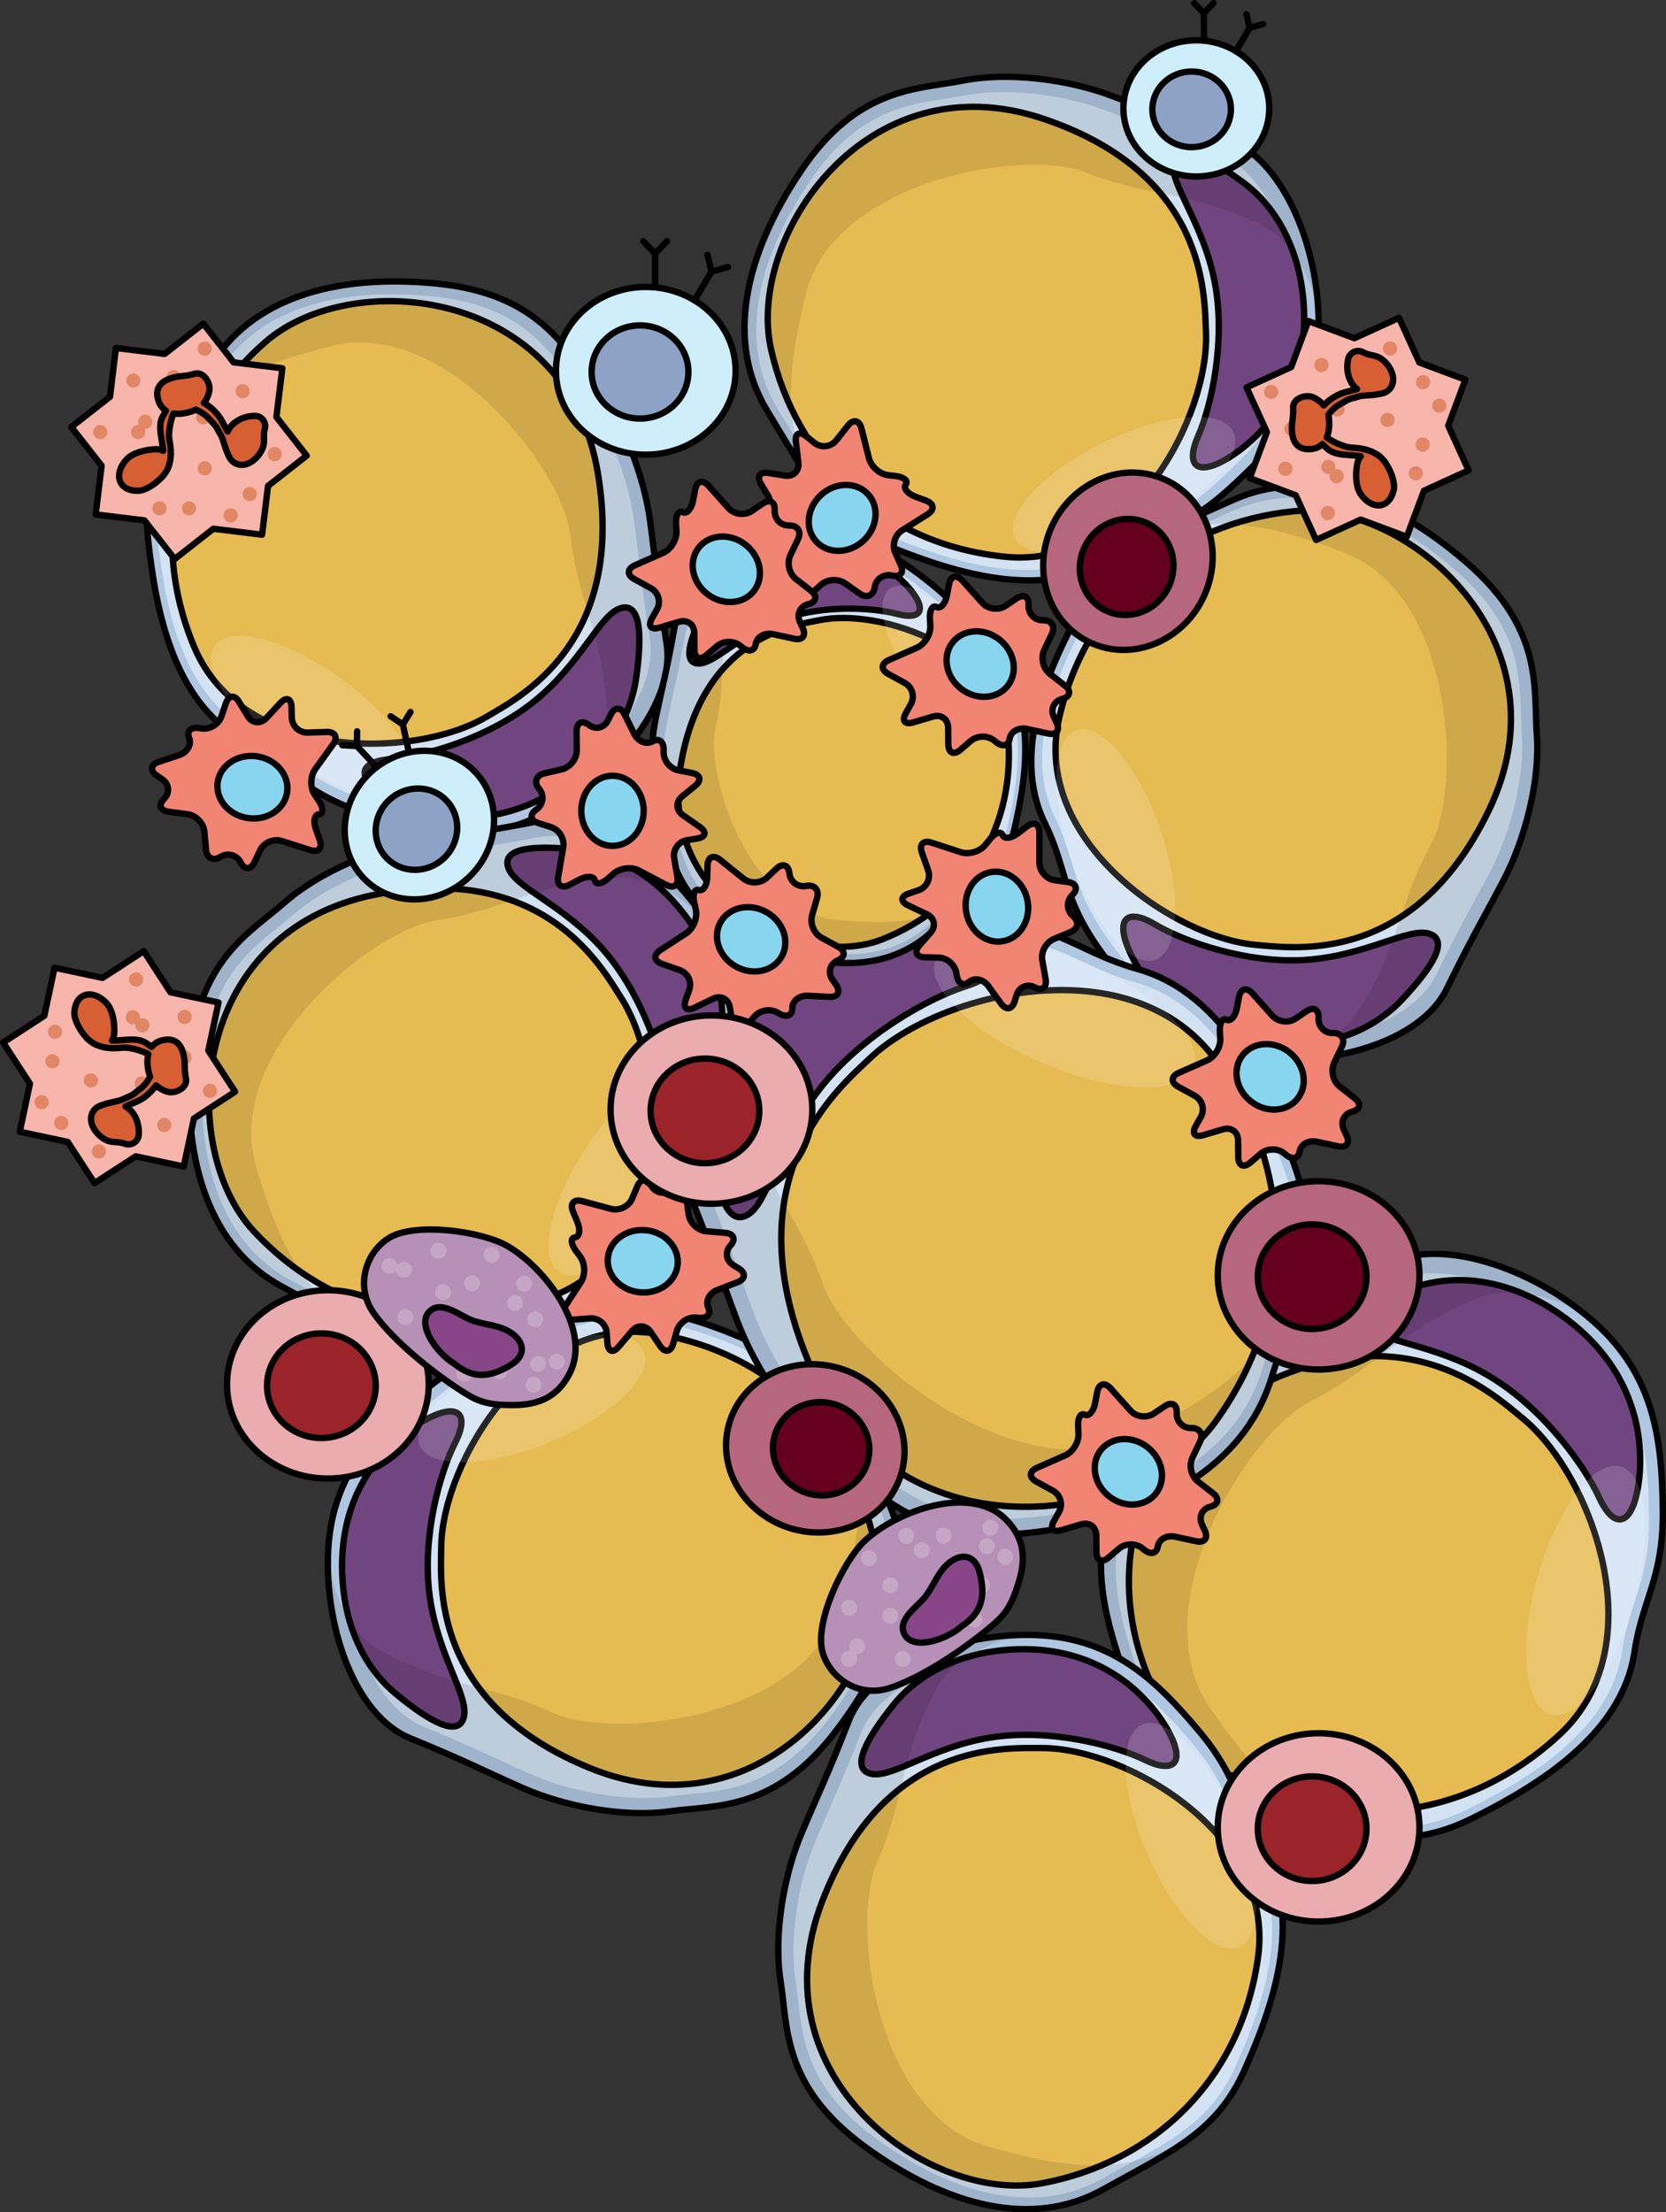
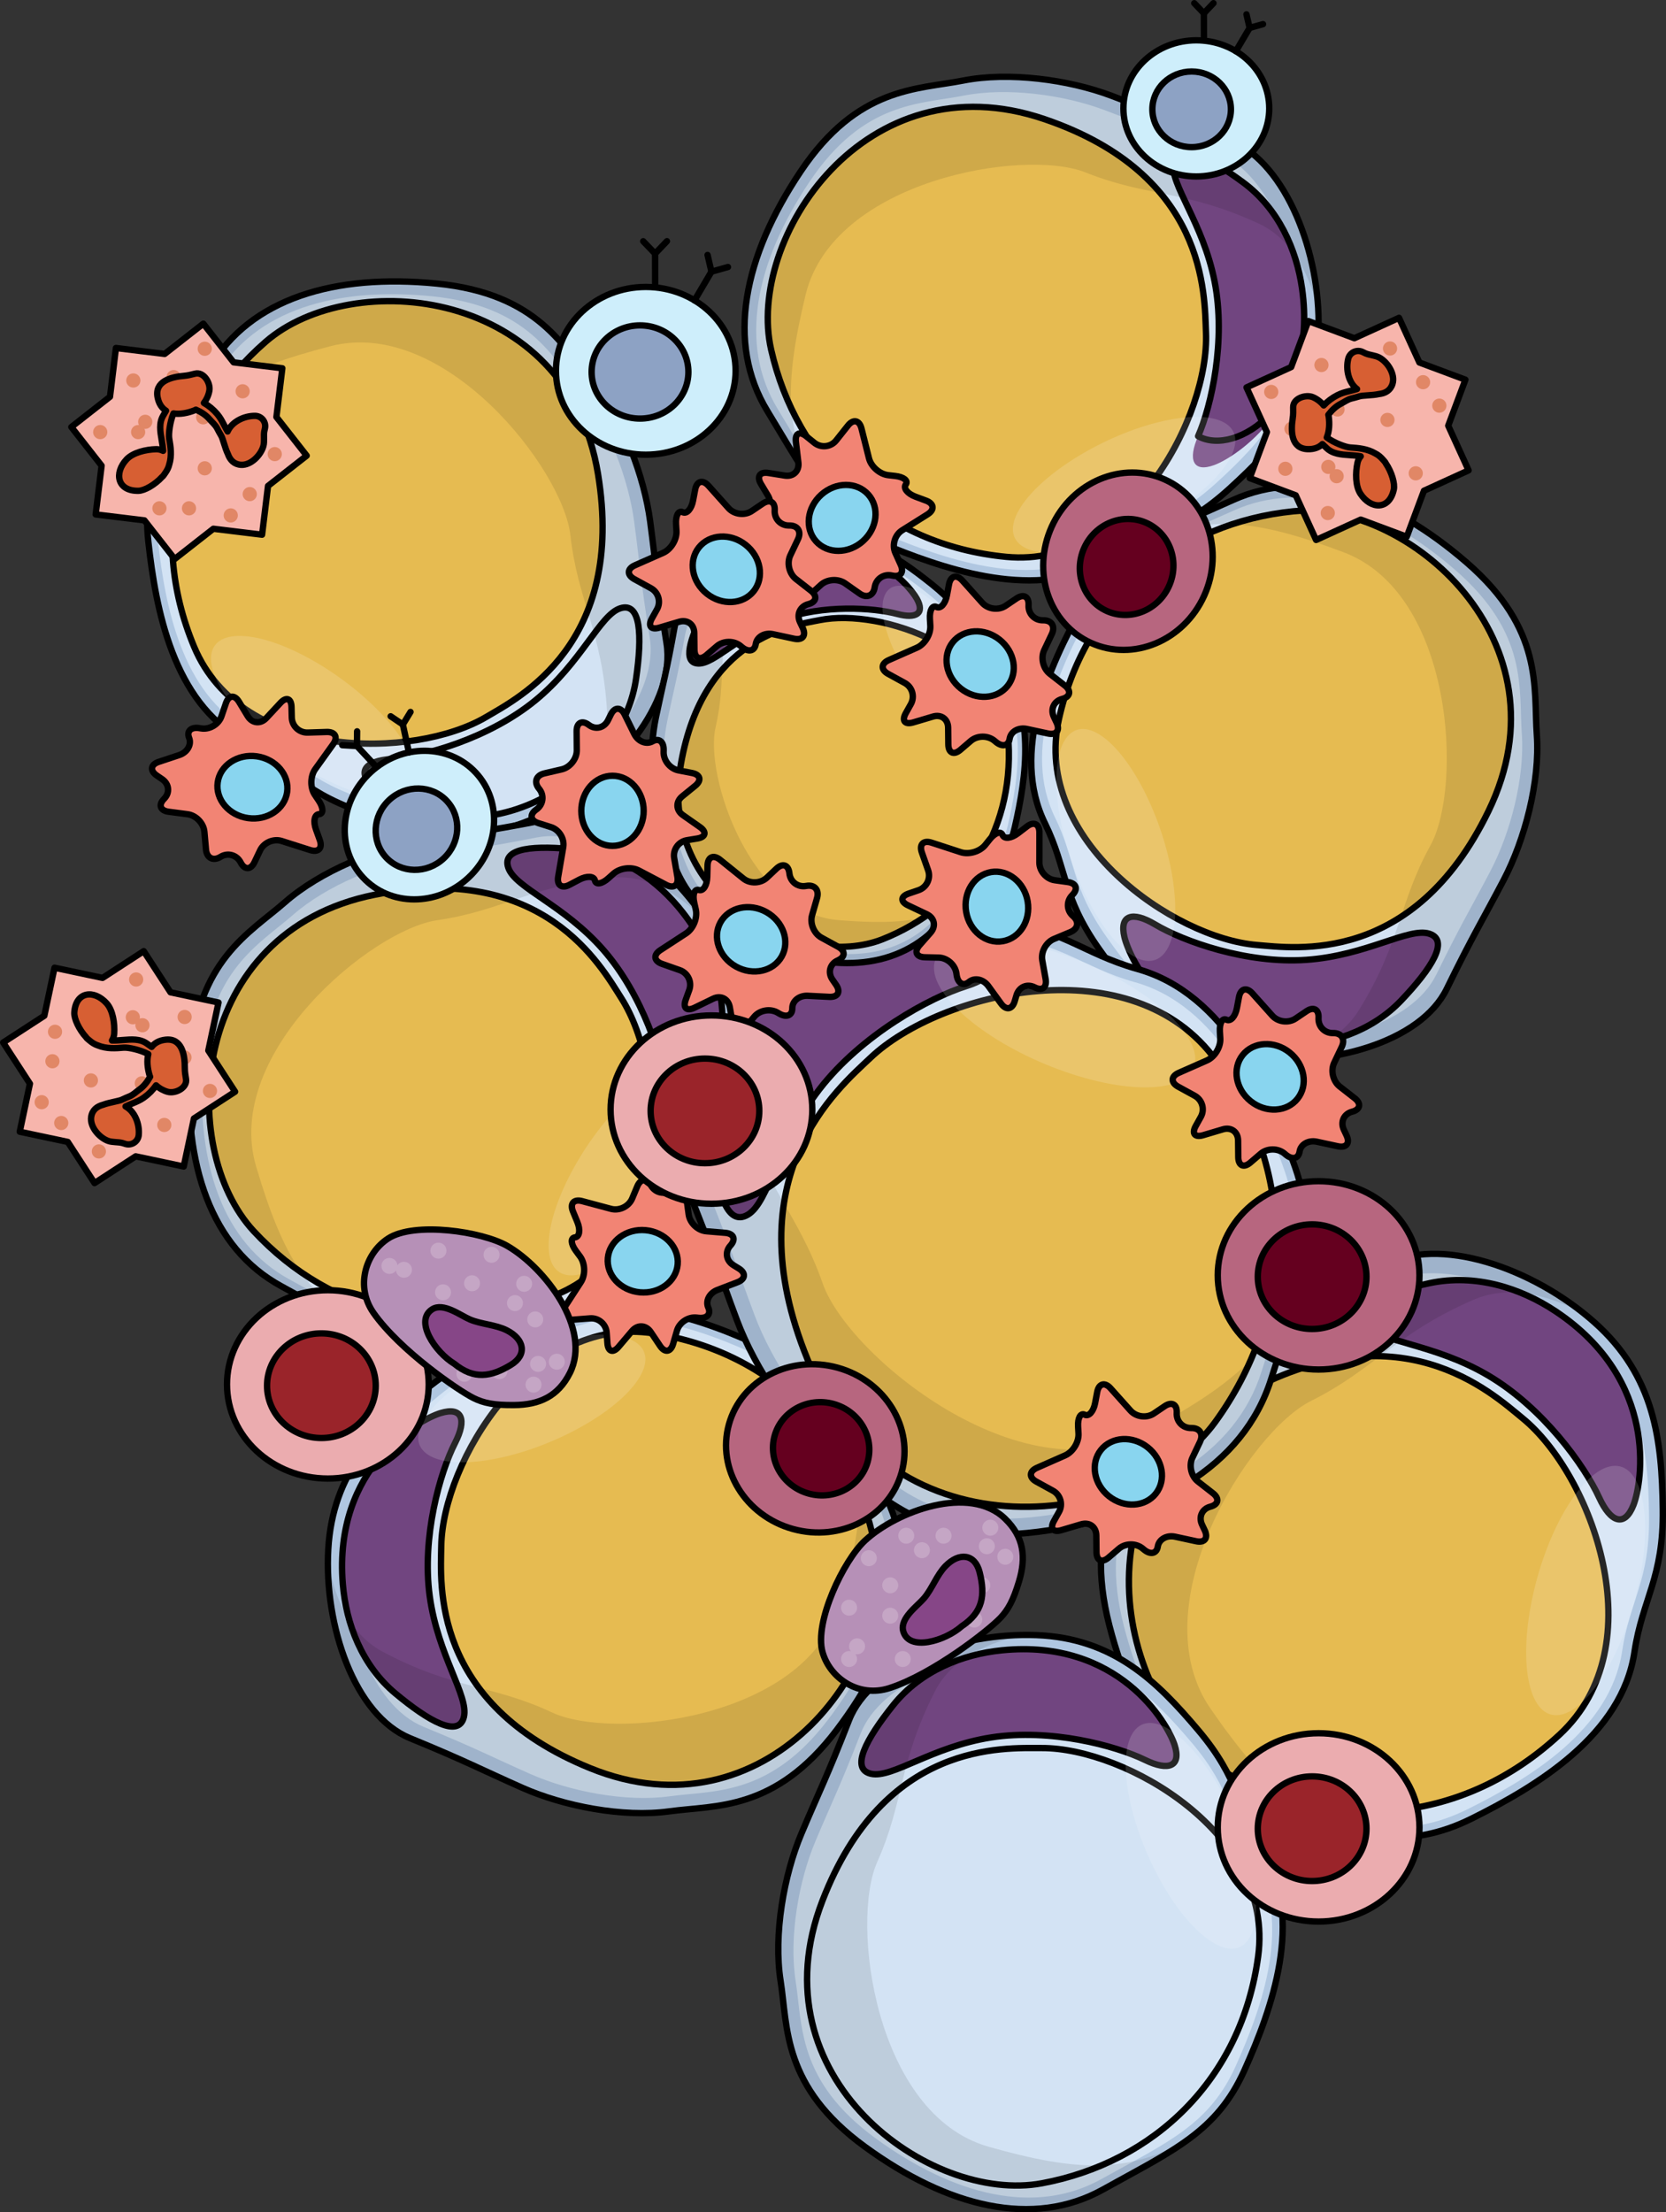
<svg xmlns="http://www.w3.org/2000/svg" version="1.1" id="Camada_1" x="0px" y="0px" width="262.449px" height="348.478px" viewBox="0 0 262.449 348.478" enable-background="new 0 0 262.449 348.478" xml:space="preserve">
  <rect x="0" y="0" width="262.449" height="348.478" fill="#333333" stroke="none" />
  <g>
    <g>
      <g>
        <path fill="#B0C7E1" d="M175.08,87.87c6.705-4.38,11.094-4.049,18.641-10.944c7.548-6.894,14.011-14.027,14.002-26.099     c-0.01-12.072-5.657-25.911-14.569-28.978c-8.915-3.066-11.504-4.302-18.15-6.799c-6.648-2.496-16.056-3.787-23.288-2.358     c-7.231,1.425-16.603,0.914-25.584,14.304c-8.981,13.391-11.817,26.966-5.251,37.742c6.568,10.774,9.722,17.534,19.655,21.523     C150.468,90.25,164.609,94.717,175.08,87.87z" />
        <path fill="none" stroke="#000000" stroke-linecap="round" stroke-linejoin="round" stroke-miterlimit="10" d="M175.08,87.87     c6.705-4.38,11.094-4.049,18.641-10.944c7.548-6.894,14.011-14.027,14.002-26.099c-0.01-12.072-5.657-25.911-14.569-28.978     c-8.915-3.066-11.504-4.302-18.15-6.799c-6.648-2.496-16.056-3.787-23.288-2.358c-7.231,1.425-16.603,0.914-25.584,14.304     c-8.981,13.391-11.817,26.966-5.251,37.742c6.568,10.774,9.722,17.534,19.655,21.523C150.468,90.25,164.609,94.717,175.08,87.87z     " />
        <path fill="#D3E3F4" d="M173.968,86.411c6.363-4.158,10.53-3.842,17.691-10.386c7.161-6.543,13.296-13.312,13.286-24.767     c-0.007-11.457-5.367-24.589-13.824-27.501c-8.46-2.908-10.92-4.083-17.227-6.45c-6.308-2.37-15.238-3.594-22.1-2.241     c-6.862,1.355-15.756,0.869-24.279,13.577c-8.519,12.707-11.213,25.59-4.981,35.816c6.231,10.229,9.226,16.64,18.653,20.426     C150.611,88.671,164.032,92.907,173.968,86.411z" />
        <path fill="#714580" d="M205.122,45.502c-0.869-6.238-3.738-12.668-9.293-16.775c-5.558-4.107-10.344-6.403-10.958-3.061     c-0.616,3.339,4.647,9.409,6.466,18.668c1.818,9.255-0.497,19.592-2.597,24.368c-1.661,3.778-0.786,5.784,2.561,4.547     C194.646,72.015,207.678,63.778,205.122,45.502z" />
        <path fill="#E6BB51" d="M189.982,52.382c-0.248-5.947,0.239-24.839-25.407-33.604c-28.241-9.652-47.075,18.77-43.098,36.294     c3.977,17.524,17.578,30.776,37.044,32.642C177.989,89.579,190.53,65.5,189.982,52.382z" />
-         <path fill="none" stroke="#000000" stroke-linecap="round" stroke-linejoin="round" stroke-miterlimit="10" d="M205.122,45.502     c-0.869-6.238-3.738-12.668-9.293-16.775c-5.558-4.107-10.344-6.403-10.958-3.061c-0.616,3.339,4.647,9.409,6.466,18.668     c1.818,9.255-0.497,19.592-2.597,24.368c-1.661,3.778-0.786,5.784,2.561,4.547C194.646,72.015,207.678,63.778,205.122,45.502z" />
+         <path fill="none" stroke="#000000" stroke-linecap="round" stroke-linejoin="round" stroke-miterlimit="10" d="M205.122,45.502     c-0.869-6.238-3.738-12.668-9.293-16.775c-5.558-4.107-10.344-6.403-10.958-3.061c-0.616,3.339,4.647,9.409,6.466,18.668     c1.818,9.255-0.497,19.592-2.597,24.368C194.646,72.015,207.678,63.778,205.122,45.502z" />
        <path fill="none" stroke="#000000" stroke-linecap="round" stroke-linejoin="round" stroke-miterlimit="10" d="M189.982,52.382     c-0.248-5.947,0.239-24.839-25.407-33.604c-28.241-9.652-47.075,18.77-43.098,36.294c3.977,17.524,17.578,30.776,37.044,32.642     C177.989,89.579,190.53,65.5,189.982,52.382z" />
        <path opacity="0.15" fill="#FFFFFF" enable-background="new    " d="M183.143,81.583c-9.075,5.167-19.143,7.024-22.494,4.151     c-3.346-2.876,1.296-9.394,10.375-14.561c9.076-5.167,19.145-7.026,22.493-4.15C196.864,69.896,192.221,76.416,183.143,81.583z" />
      </g>
      <path opacity="0.1" enable-background="new    " d="M120.881,64.739c3.214,5.271,5.61,9.579,8.384,13.073    c-5.725-9.223-5.788-17.228-2.35-31.395c4.378-18.041,34.425-23.135,44.115-19.247c9.692,3.889,15.668,2.698,27.229,8.034    c5.434,2.51,8.109,8.304,9.414,13.741c-0.551-11.591-6.063-24.189-14.518-27.097c-8.915-3.066-11.504-4.302-18.15-6.799    c-6.648-2.496-16.056-3.787-23.288-2.358c-7.231,1.425-16.603,0.914-25.584,14.304C117.15,40.388,114.313,53.963,120.881,64.739z" />
    </g>
    <g>
      <g>
        <path fill="#B0C7E1" d="M164.616,129.694c3.521,7.193,2.653,11.508,8.566,19.847c5.912,8.339,12.195,15.631,24.177,17.109     c11.982,1.477,26.411-2.424,30.551-10.891c4.141-8.47,5.686-10.887,8.982-17.175c3.295-6.29,5.735-15.467,5.207-22.821     c-0.524-7.351,1.137-16.59-11.045-27.151c-12.183-10.561-25.306-15.047-36.808-9.858c-11.501,5.191-18.597,7.49-23.779,16.856     C165.284,104.977,159.11,118.46,164.616,129.694z" />
        <path fill="none" stroke="#000000" stroke-linecap="round" stroke-linejoin="round" stroke-miterlimit="10" d="M164.616,129.694     c3.521,7.193,2.653,11.508,8.566,19.847c5.912,8.339,12.195,15.631,24.177,17.109c11.982,1.477,26.411-2.424,30.551-10.891     c4.141-8.47,5.686-10.887,8.982-17.175c3.295-6.29,5.735-15.467,5.207-22.821c-0.524-7.351,1.137-16.59-11.045-27.151     c-12.183-10.561-25.306-15.047-36.808-9.858c-11.501,5.191-18.597,7.49-23.779,16.856     C165.284,104.977,159.11,118.46,164.616,129.694z" />
        <path fill="#D3E3F4" d="M166.201,128.77c3.342,6.827,2.516,10.923,8.129,18.835c5.611,7.912,11.574,14.834,22.943,16.235     c11.371,1.403,25.063-2.298,28.994-10.333c3.927-8.037,5.396-10.334,8.522-16.302c3.129-5.968,5.443-14.68,4.945-21.656     c-0.5-6.977,1.077-15.743-10.485-25.766c-11.562-10.019-24.014-14.279-34.93-9.353c-10.918,4.924-17.649,7.108-22.567,15.996     C166.834,105.313,160.978,118.111,166.201,128.77z" />
        <path fill="#714580" d="M202.963,164.724c6.298-0.094,13.032-2.15,17.792-7.157c4.76-5.01,7.627-9.477,4.387-10.498     c-3.237-1.023-9.909,3.453-19.322,4.119c-9.409,0.665-19.382-2.906-23.863-5.578c-3.545-2.113-5.643-1.492-4.827,1.981     C177.942,151.064,184.511,165.01,202.963,164.724z" />
        <path fill="#E6BB51" d="M198,148.852c5.933,0.486,24.62,3.296,36.477-21.076c13.056-26.838-12.831-49.028-30.711-47.239     c-17.88,1.789-32.706,13.655-36.954,32.743C162.562,132.371,184.914,147.782,198,148.852z" />
        <path fill="none" stroke="#000000" stroke-linecap="round" stroke-linejoin="round" stroke-miterlimit="10" d="M202.963,164.724     c6.298-0.094,13.032-2.15,17.792-7.157c4.76-5.01,7.627-9.477,4.387-10.498c-3.237-1.023-9.909,3.453-19.322,4.119     c-9.409,0.665-19.382-2.906-23.863-5.578c-3.545-2.113-5.643-1.492-4.827,1.981C177.942,151.064,184.511,165.01,202.963,164.724z     " />
        <path fill="none" stroke="#000000" stroke-linecap="round" stroke-linejoin="round" stroke-miterlimit="10" d="M198,148.852     c5.933,0.486,24.62,3.296,36.477-21.076c13.056-26.838-12.831-49.028-30.711-47.239c-17.88,1.789-32.706,13.655-36.954,32.743     C162.562,132.371,184.914,147.782,198,148.852z" />
        <path opacity="0.15" fill="#FFFFFF" enable-background="new    " d="M169.863,138.471c-4.01-9.642-4.613-19.862-1.35-22.834     c3.266-2.967,9.163,2.443,13.173,12.089c4.01,9.643,4.615,19.865,1.349,22.833C179.771,153.526,173.872,148.115,169.863,138.471z     " />
      </g>
      <path opacity="0.1" enable-background="new    " d="M194.244,78.756c-5.627,2.541-10.197,4.388-14.006,6.71    c9.858-4.546,17.81-3.623,31.445,1.533c17.364,6.566,18.72,37.011,13.669,46.149c-5.053,9.14-4.607,15.217-11.325,26.032    c-3.16,5.084-9.239,7.025-14.795,7.65c11.571,0.88,24.752-3.038,28.678-11.071c4.141-8.47,5.686-10.887,8.982-17.175    c3.295-6.29,5.735-15.467,5.207-22.821c-0.524-7.351,1.137-16.59-11.045-27.151C218.87,78.052,205.747,73.565,194.244,78.756z" />
    </g>
    <g>
      <g>
        <path fill="#B0C7E1" d="M38.268,116.565c7.027,3.841,8.809,7.866,18.451,11.262c9.641,3.397,18.981,5.725,29.618,0.015     c10.636-5.711,20.167-17.225,18.661-26.528c-1.508-9.307-1.641-12.172-2.579-19.209c-0.94-7.039-4.245-15.941-8.921-21.641     c-4.671-5.7-8.648-14.203-24.692-15.795c-16.045-1.592-29.35,2.32-35.747,13.198c-6.394,10.878-10.863,16.851-9.688,27.491     C24.546,95.996,27.287,110.57,38.268,116.565z" />
        <path fill="none" stroke="#000000" stroke-linecap="round" stroke-linejoin="round" stroke-miterlimit="10" d="M38.268,116.565     c7.027,3.841,8.809,7.866,18.451,11.262c9.641,3.397,18.981,5.725,29.618,0.015c10.636-5.711,20.167-17.225,18.661-26.528     c-1.508-9.307-1.641-12.172-2.579-19.209c-0.94-7.039-4.245-15.941-8.921-21.641c-4.671-5.7-8.648-14.203-24.692-15.795     c-16.045-1.592-29.35,2.32-35.747,13.198c-6.394,10.878-10.863,16.851-9.688,27.491C24.546,95.996,27.287,110.57,38.268,116.565z     " />
        <path fill="#D3E3F4" d="M39.029,114.895c6.67,3.645,8.36,7.466,17.51,10.688c9.149,3.222,18.014,5.432,28.106,0.013     c10.095-5.418,19.139-16.344,17.711-25.174c-1.433-8.83-1.559-11.553-2.451-18.231c-0.89-6.68-4.029-15.129-8.462-20.538     c-4.436-5.409-8.208-13.477-23.435-14.988c-15.224-1.508-27.852,2.203-33.922,12.526c-6.073,10.323-10.309,15.992-9.194,26.088     C26.005,95.375,28.611,109.206,39.029,114.895z" />
-         <path fill="#714580" d="M89.802,123.034c5.088-3.712,9.4-9.278,10.397-16.115c0.995-6.839,0.758-12.142-2.477-11.104     c-3.234,1.034-6.098,8.54-13.4,14.517c-7.299,5.974-17.504,8.815-22.706,9.22c-4.115,0.321-5.469,2.039-2.798,4.404     C61.485,126.323,74.9,133.919,89.802,123.034z" />
        <path fill="#E6BB51" d="M76.587,112.938c5.125-3.028,22.007-11.521,17.62-38.266c-4.831-29.451-38.779-32.629-52.346-20.846     c-13.568,11.782-18.825,30.03-11.275,48.069C38.136,119.936,65.283,119.618,76.587,112.938z" />
        <path fill="none" stroke="#000000" stroke-linecap="round" stroke-linejoin="round" stroke-miterlimit="10" d="M89.802,123.034     c5.088-3.712,9.4-9.278,10.397-16.115c0.995-6.839,0.758-12.142-2.477-11.104c-3.234,1.034-6.098,8.54-13.4,14.517     c-7.299,5.974-17.504,8.815-22.706,9.22c-4.115,0.321-5.469,2.039-2.798,4.404C61.485,126.323,74.9,133.919,89.802,123.034z" />
        <path fill="none" stroke="#000000" stroke-linecap="round" stroke-linejoin="round" stroke-miterlimit="10" d="M76.587,112.938     c5.125-3.028,22.007-11.521,17.62-38.266c-4.831-29.451-38.779-32.629-52.346-20.846c-13.568,11.782-18.825,30.03-11.275,48.069     C38.136,119.936,65.283,119.618,76.587,112.938z" />
        <path opacity="0.15" fill="#FFFFFF" enable-background="new    " d="M47.618,120.703c-8.84-5.559-15.232-13.556-14.283-17.866     c0.955-4.308,8.892-3.294,17.734,2.268c8.841,5.56,15.236,13.557,14.282,17.866C64.4,127.277,56.46,126.264,47.618,120.703z" />
      </g>
      <path opacity="0.1" enable-background="new    " d="M33.058,57.867c-3.128,5.323-5.794,9.469-7.563,13.564    c5.426-9.403,12.451-13.239,26.562-16.899c17.969-4.662,36.651,19.416,37.801,29.793c1.15,10.38,5.022,15.085,5.779,27.795    c0.354,5.975-3.49,11.07-7.665,14.787c9.957-5.961,18.458-16.769,17.027-25.595c-1.508-9.307-1.641-12.172-2.579-19.209    c-0.94-7.039-4.245-15.941-8.921-21.641c-4.671-5.7-8.648-14.203-24.692-15.795C52.76,43.077,39.454,46.988,33.058,57.867z" />
    </g>
    <g>
      <g>
        <path fill="#B0C7E1" d="M102.803,195.437c3.605-7.151,7.568-9.067,10.64-18.816c3.074-9.749,5.089-19.161-0.973-29.602     c-6.062-10.44-17.888-19.581-27.136-17.766c-9.251,1.818-12.111,2.046-19.112,3.218c-7.003,1.174-15.79,4.775-21.331,9.637     c-5.541,4.859-13.907,9.117-14.963,25.205c-1.056,16.089,3.297,29.256,14.382,35.287c11.085,6.028,17.204,10.295,27.798,8.766     C82.702,209.838,97.177,206.612,102.803,195.437z" />
        <path fill="none" stroke="#000000" stroke-linecap="round" stroke-linejoin="round" stroke-miterlimit="10" d="M102.803,195.437     c3.605-7.151,7.568-9.067,10.64-18.816c3.074-9.749,5.089-19.161-0.973-29.602c-6.062-10.44-17.888-19.581-27.136-17.766     c-9.251,1.818-12.111,2.046-19.112,3.218c-7.003,1.174-15.79,4.775-21.331,9.637c-5.541,4.859-13.907,9.117-14.963,25.205     c-1.056,16.089,3.297,29.256,14.382,35.287c11.085,6.028,17.204,10.295,27.798,8.766     C82.702,209.838,97.177,206.612,102.803,195.437z" />
        <path fill="#D3E3F4" d="M101.108,194.732c3.421-6.788,7.184-8.604,10.098-17.857c2.915-9.252,4.829-18.185-0.924-28.091     c-5.752-9.909-16.973-18.584-25.751-16.862c-8.778,1.726-11.495,1.943-18.139,3.057c-6.646,1.112-14.986,4.531-20.245,9.142     c-5.258,4.613-13.196,8.652-14.198,23.922c-0.999,15.266,3.13,27.763,13.65,33.486c10.52,5.726,16.327,9.77,26.38,8.319     C82.033,208.4,95.77,205.335,101.108,194.732z" />
        <path fill="#714580" d="M107.55,143.716c-3.88-4.961-9.586-9.086-16.452-9.854c-6.868-0.767-12.16-0.353-11.016,2.846     c1.141,3.198,8.739,5.81,14.955,12.909c6.214,7.096,9.394,17.2,9.972,22.386c0.458,4.102,2.221,5.398,4.495,2.65     C111.781,171.908,118.925,158.247,107.55,143.716z" />
        <path fill="#E6BB51" d="M97.901,157.261c-3.197-5.021-12.248-21.61-38.832-16.334c-29.274,5.81-31.318,39.845-19.09,53.012     c12.228,13.167,30.641,17.813,48.418,9.666C106.176,195.457,104.953,168.335,97.901,157.261z" />
        <path fill="none" stroke="#000000" stroke-linecap="round" stroke-linejoin="round" stroke-miterlimit="10" d="M107.55,143.716     c-3.88-4.961-9.586-9.086-16.452-9.854c-6.868-0.767-12.16-0.353-11.016,2.846c1.141,3.198,8.739,5.81,14.955,12.909     c6.214,7.096,9.394,17.2,9.972,22.386c0.458,4.102,2.221,5.398,4.495,2.65C111.781,171.908,118.925,158.247,107.55,143.716z" />
        <path fill="none" stroke="#000000" stroke-linecap="round" stroke-linejoin="round" stroke-miterlimit="10" d="M97.901,157.261     c-3.197-5.021-12.248-21.61-38.832-16.334c-29.274,5.81-31.318,39.845-19.09,53.012c12.228,13.167,30.641,17.813,48.418,9.666     C106.176,195.457,104.953,168.335,97.901,157.261z" />
        <path opacity="0.15" fill="#FFFFFF" enable-background="new    " d="M106.626,185.954c-5.261,9.021-13.04,15.676-17.38,14.871     c-4.337-0.81-3.589-8.778,1.675-17.8c5.262-9.021,13.041-15.679,17.38-14.869C112.637,168.962,111.889,176.933,106.626,185.954z" />
      </g>
      <path opacity="0.1" enable-background="new    " d="M44.311,202.602c5.424,2.949,9.657,5.475,13.809,7.107    c-9.578-5.109-13.647-12.003-17.776-25.984c-5.258-17.804,18.184-37.278,28.516-38.773c10.336-1.496,14.909-5.522,27.587-6.702    c5.96-0.553,11.18,3.119,15.035,7.168c-6.289-9.752-17.375-17.888-26.148-16.165c-9.251,1.817-12.111,2.046-19.112,3.218    c-7.003,1.174-15.79,4.775-21.331,9.637c-5.541,4.859-13.907,9.117-14.963,25.205C28.873,183.404,33.225,196.572,44.311,202.602z" />
    </g>
    <g>
      <g>
        <path fill="#B0C7E1" d="M86.435,208.92c-6.946,3.986-11.309,3.404-19.24,9.853c-7.932,6.447-14.795,13.196-15.482,25.249     c-0.686,12.053,4.156,26.194,12.876,29.769c8.724,3.575,11.237,4.958,17.728,7.833c6.493,2.874,15.811,4.705,23.114,3.696     c7.301-1.006,16.628,0.043,26.366-12.807c9.737-12.851,13.351-26.24,7.416-37.377c-5.936-11.134-8.696-18.065-18.383-22.62     C111.143,207.961,97.283,202.687,86.435,208.92z" />
        <path fill="none" stroke="#000000" stroke-linecap="round" stroke-linejoin="round" stroke-miterlimit="10" d="M86.435,208.92     c-6.946,3.986-11.309,3.404-19.24,9.853c-7.932,6.447-14.795,13.196-15.482,25.249c-0.686,12.053,4.156,26.194,12.876,29.769     c8.724,3.575,11.237,4.958,17.728,7.833c6.493,2.874,15.811,4.705,23.114,3.696c7.301-1.006,16.628,0.043,26.366-12.807     c9.737-12.851,13.351-26.24,7.416-37.377c-5.936-11.134-8.696-18.065-18.383-22.62C111.143,207.961,97.283,202.687,86.435,208.92     z" />
        <path fill="#D3E3F4" d="M87.461,210.441c-6.592,3.784-10.733,3.229-18.26,9.35c-7.526,6.119-14.041,12.524-14.691,23.961     c-0.653,11.439,3.942,24.858,12.217,28.252c8.278,3.39,10.667,4.705,16.827,7.432c6.161,2.73,15.006,4.466,21.934,3.511     c6.929-0.958,15.78,0.04,25.021-12.156c9.237-12.195,12.669-24.901,7.036-35.47c-5.631-10.571-8.253-17.144-17.445-21.466     C110.91,209.53,97.755,204.528,87.461,210.441z" />
        <path fill="#714580" d="M54.003,249.488c0.508,6.278,3.002,12.862,8.312,17.283c5.312,4.421,9.958,6.988,10.763,3.687     c0.808-3.298-4.098-9.661-5.38-19.009c-1.282-9.345,1.625-19.531,3.997-24.178c1.876-3.676,1.117-5.729-2.294-4.687     C65.988,223.622,52.504,231.094,54.003,249.488z" />
        <path fill="#E6BB51" d="M69.514,243.491c-0.095,5.952-1.67,24.784,23.429,35.012c27.638,11.262,48.078-16.027,45.117-33.751     c-2.961-17.724-15.777-31.737-35.103-34.721C83.629,207.046,69.722,230.363,69.514,243.491z" />
        <path fill="none" stroke="#000000" stroke-linecap="round" stroke-linejoin="round" stroke-miterlimit="10" d="M54.003,249.488     c0.508,6.278,3.002,12.862,8.312,17.283c5.312,4.421,9.958,6.988,10.763,3.687c0.808-3.298-4.098-9.661-5.38-19.009     c-1.282-9.345,1.625-19.531,3.997-24.178c1.876-3.676,1.117-5.729-2.294-4.687C65.988,223.622,52.504,231.094,54.003,249.488z" />
        <path fill="none" stroke="#000000" stroke-linecap="round" stroke-linejoin="round" stroke-miterlimit="10" d="M69.514,243.491     c-0.095,5.952-1.67,24.784,23.429,35.012c27.638,11.262,48.078-16.027,45.117-33.751c-2.961-17.724-15.777-31.737-35.103-34.721     C83.629,207.046,69.722,230.363,69.514,243.491z" />
        <path opacity="0.15" fill="#FFFFFF" enable-background="new    " d="M78.023,214.732c9.357-4.635,19.516-5.91,22.696-2.849     c3.175,3.064-1.835,9.304-11.196,13.939c-9.359,4.635-19.518,5.912-22.695,2.848C63.651,225.609,68.663,219.367,78.023,214.732z" />
      </g>
      <path opacity="0.1" enable-background="new    " d="M139.212,235.134c-2.905-5.447-5.049-9.887-7.617-13.534    c5.184,9.538,4.786,17.533,0.538,31.478c-5.41,17.758-35.7,21.113-45.15,16.674c-9.452-4.441-15.487-3.596-26.721-9.589    c-5.281-2.819-7.617-8.757-8.607-14.26c-0.117,11.604,4.659,24.498,12.933,27.888c8.724,3.575,11.237,4.958,17.728,7.833    c6.493,2.874,15.811,4.705,23.114,3.696c7.301-1.006,16.628,0.043,26.366-12.807C141.534,259.66,145.148,246.271,139.212,235.134z    " />
    </g>
    <g>
      <g>
        <path fill="#B0C7E1" d="M257.481,260.214c1.254-8.397,4.608-11.641,4.463-22.477c-0.143-10.836-1.241-20.98-10.81-29.479     c-9.57-8.497-24.511-13.773-33.219-8.874c-8.71,4.902-11.513,6.082-18.172,9.587c-6.661,3.508-14.311,10.051-18.274,16.786     c-3.965,6.732-10.973,13.796-6.693,30.344c4.28,16.548,13.036,28.358,26.198,30.748c13.161,2.388,20.739,4.651,30.897-0.407     C242.028,281.387,255.529,273.332,257.481,260.214z" />
        <path fill="none" stroke="#000000" stroke-linecap="round" stroke-linejoin="round" stroke-miterlimit="10" d="M257.481,260.214     c1.254-8.397,4.608-11.641,4.463-22.477c-0.143-10.836-1.241-20.98-10.81-29.479c-9.57-8.497-24.511-13.773-33.219-8.874     c-8.71,4.902-11.513,6.082-18.172,9.587c-6.661,3.508-14.311,10.051-18.274,16.786c-3.965,6.732-10.973,13.796-6.693,30.344     c4.28,16.548,13.036,28.358,26.198,30.748c13.161,2.388,20.739,4.651,30.897-0.407     C242.028,281.387,255.529,273.332,257.481,260.214z" />
        <path fill="#D3E3F4" d="M255.542,260.067c1.19-7.97,4.375-11.048,4.236-21.331c-0.138-10.282-1.178-19.911-10.259-27.973     c-9.081-8.066-23.259-13.072-31.524-8.424c-8.264,4.653-10.927,5.774-17.246,9.102c-6.322,3.327-13.582,9.539-17.345,15.927     c-3.761,6.391-10.411,13.093-6.35,28.798c4.064,15.701,12.371,26.91,24.862,29.178c12.492,2.27,19.681,4.414,29.321-0.386     C240.877,280.161,253.688,272.514,255.542,260.067z" />
        <path fill="#714580" d="M245.084,206.568c-5.554-3.706-12.668-5.964-19.836-4.456c-7.169,1.509-12.359,3.684-10.145,6.524     c2.211,2.84,10.727,2.947,19.343,8.029c8.612,5.08,15.17,14.196,17.473,19.225c1.823,3.977,4.028,4.697,5.406,1.175     C258.706,233.544,261.362,217.419,245.084,206.568z" />
        <path fill="#E6BB51" d="M239.868,223.408c-4.886-3.993-19.507-17.688-44.519-3.548c-27.542,15.571-18.296,50.514-1.613,59.709     c16.683,9.195,36.763,7.757,51.955-6.348C260.885,259.113,250.646,232.215,239.868,223.408z" />
        <path fill="none" stroke="#000000" stroke-linecap="round" stroke-linejoin="round" stroke-miterlimit="10" d="M245.084,206.568     c-5.554-3.706-12.668-5.964-19.836-4.456c-7.169,1.509-12.359,3.684-10.145,6.524c2.211,2.84,10.727,2.947,19.343,8.029     c8.612,5.08,15.17,14.196,17.473,19.225c1.823,3.977,4.028,4.697,5.406,1.175C258.706,233.544,261.362,217.419,245.084,206.568z" />
        <path fill="none" stroke="#000000" stroke-linecap="round" stroke-linejoin="round" stroke-miterlimit="10" d="M239.868,223.408     c-4.886-3.993-19.507-17.688-44.519-3.548c-27.542,15.571-18.296,50.514-1.613,59.709c16.683,9.195,36.763,7.757,51.955-6.348     C260.885,259.113,250.646,232.215,239.868,223.408z" />
        <path opacity="0.15" fill="#FFFFFF" enable-background="new    " d="M258.182,249.397c-2.301,10.828-7.922,20.112-12.559,20.743     c-4.636,0.624-6.528-7.645-4.225-18.476c2.301-10.829,7.922-20.116,12.559-20.741     C258.59,230.295,260.484,238.567,258.182,249.397z" />
      </g>
      <path opacity="0.1" enable-background="new    " d="M200.975,286.852c6.44,1.167,11.54,2.305,16.262,2.569    c-11.34-1.963-17.725-7.552-26.525-20.256c-11.207-16.177,5.926-43.568,15.832-48.505c9.909-4.938,13.175-10.511,25.547-15.909    c5.817-2.536,12.291-0.573,17.517,2.223c-9.57-7.729-23.433-12.239-31.693-7.59c-8.71,4.902-11.513,6.082-18.172,9.587    c-6.661,3.508-14.311,10.051-18.274,16.786c-3.965,6.732-10.973,13.796-6.693,30.344    C179.057,272.652,187.812,284.463,200.975,286.852z" />
    </g>
    <g>
      <g>
        <path fill="#B0C7E1" d="M199.005,291.628c-4.114-6.871-3.612-11.244-10.206-19.055c-6.593-7.812-13.467-14.55-25.531-15.014     c-12.063-0.463-26.113,4.638-29.526,13.422c-3.413,8.788-4.75,11.327-7.505,17.869c-2.754,6.545-4.413,15.895-3.269,23.178     c1.141,7.281,0.263,16.626,13.291,26.125c13.029,9.499,26.482,12.865,37.507,6.726c11.023-6.141,17.901-9.028,22.277-18.797     C200.419,316.314,205.436,302.359,199.005,291.628z" />
        <path fill="none" stroke="#000000" stroke-linecap="round" stroke-linejoin="round" stroke-miterlimit="10" d="M199.005,291.628     c-4.114-6.871-3.612-11.244-10.206-19.055c-6.593-7.812-13.467-14.55-25.531-15.014c-12.063-0.463-26.113,4.638-29.526,13.422     c-3.413,8.788-4.75,11.327-7.505,17.869c-2.754,6.545-4.413,15.895-3.269,23.178c1.141,7.281,0.263,16.626,13.291,26.125     c13.029,9.499,26.482,12.865,37.507,6.726c11.023-6.141,17.901-9.028,22.277-18.797     C200.419,316.314,205.436,302.359,199.005,291.628z" />
        <path fill="#D3E3F4" d="M197.503,292.682c-3.905-6.521-3.426-10.672-9.685-18.084c-6.257-7.412-12.781-13.808-24.228-14.247     c-11.449-0.442-24.781,4.399-28.022,12.736c-3.237,8.339-4.507,10.751-7.121,16.961c-2.616,6.21-4.189,15.086-3.106,21.995     c1.085,6.91,0.251,15.778,12.615,24.793c12.364,9.011,25.131,12.207,35.594,6.381c10.465-5.825,16.989-8.567,21.141-17.838     C198.846,316.11,203.605,302.865,197.503,292.682z" />
        <path fill="#714580" d="M157.846,259.949c-6.267,0.624-12.805,3.238-17.126,8.629c-4.322,5.393-6.803,10.085-3.488,10.829     c3.312,0.747,9.584-4.275,18.907-5.73c9.32-1.454,19.558,1.265,24.248,3.55c3.71,1.808,5.749,1.012,4.644-2.38     C183.928,271.455,176.209,258.111,157.846,259.949z" />
-         <path fill="#E6BB51" d="M164.128,275.347c-5.952,0.015-24.81-1.213-34.574,24.071c-10.751,27.841,16.911,47.775,34.577,44.487     c17.666-3.287,31.441-16.359,34.068-35.737C200.826,288.788,177.258,275.313,164.128,275.347z" />
        <path fill="none" stroke="#000000" stroke-linecap="round" stroke-linejoin="round" stroke-miterlimit="10" d="M157.846,259.949     c-6.267,0.624-12.805,3.238-17.126,8.629c-4.322,5.393-6.803,10.085-3.488,10.829c3.312,0.747,9.584-4.275,18.907-5.73     c9.32-1.454,19.558,1.265,24.248,3.55c3.71,1.808,5.749,1.012,4.644-2.38C183.928,271.455,176.209,258.111,157.846,259.949z" />
        <path fill="none" stroke="#000000" stroke-linecap="round" stroke-linejoin="round" stroke-miterlimit="10" d="M164.128,275.347     c-5.952,0.015-24.81-1.213-34.574,24.071c-10.751,27.841,16.911,47.775,34.577,44.487c17.666-3.287,31.441-16.359,34.068-35.737     C200.826,288.788,177.258,275.313,164.128,275.347z" />
        <path opacity="0.15" fill="#FFFFFF" enable-background="new    " d="M193.038,283.324c4.807,9.27,6.268,19.403,3.267,22.639     c-3.005,3.231-9.336-1.663-14.143-10.938c-4.807-9.272-6.271-19.406-3.265-22.638     C181.898,269.156,188.231,274.052,193.038,283.324z" />
      </g>
      <path opacity="0.1" enable-background="new    " d="M173.768,344.879c5.393-3.005,9.792-5.23,13.391-7.865    c-9.441,5.359-17.442,5.109-31.463,1.118c-17.855-5.081-21.768-35.305-17.504-44.835c4.266-9.533,3.31-15.55,9.095-26.893    c2.721-5.332,8.616-7.777,14.099-8.868c-11.604,0.097-24.408,5.11-27.645,13.445c-3.413,8.788-4.75,11.327-7.505,17.869    c-2.754,6.545-4.413,15.895-3.269,23.178c1.141,7.281,0.263,16.626,13.291,26.125C149.289,347.652,162.742,351.02,173.768,344.879    z" />
    </g>
    <g>
      <g>
        <path fill="#B0C7E1" d="M179.201,152.64c-8.885-2.494-11.929-6.553-23.635-7.869c-11.706-1.318-22.797-1.514-33.263,7.652     c-10.466,9.166-18.187,24.564-14.086,34.621c4.103,10.06,4.995,13.244,7.87,20.903c2.878,7.661,8.895,16.801,15.621,21.992     c6.721,5.192,13.388,13.71,31.817,11.344c18.43-2.367,32.358-10.204,36.725-24.076c4.364-13.871,7.835-21.735,3.761-33.379     C199.936,172.185,193.084,156.529,179.201,152.64z" />
        <path fill="none" stroke="#000000" stroke-linecap="round" stroke-linejoin="round" stroke-miterlimit="10" d="M179.201,152.64     c-8.885-2.494-11.929-6.553-23.635-7.869c-11.706-1.318-22.797-1.514-33.263,7.652c-10.466,9.166-18.187,24.564-14.086,34.621     c4.103,10.06,4.995,13.244,7.87,20.903c2.878,7.661,8.895,16.801,15.621,21.992c6.721,5.192,13.388,13.71,31.817,11.344     c18.43-2.367,32.358-10.204,36.725-24.076c4.364-13.871,7.835-21.735,3.761-33.379     C199.936,172.185,193.084,156.529,179.201,152.64z" />
        <path fill="#D3E3F4" d="M178.778,154.712c-8.434-2.366-11.321-6.22-22.43-7.468c-11.108-1.249-21.635-1.436-31.565,7.262     c-9.934,8.698-17.26,23.309-13.371,32.855c3.895,9.545,4.742,12.57,7.472,19.838c2.729,7.27,8.442,15.946,14.82,20.872     c6.381,4.925,12.706,13.009,30.197,10.763c17.486-2.249,30.706-9.684,34.85-22.849c4.147-13.165,7.436-20.627,3.57-31.676     C198.457,173.26,191.951,158.403,178.778,154.712z" />
        <path fill="#714580" d="M119.656,158.718c-4.752,5.486-8.154,12.852-7.503,20.788c0.653,7.937,2.293,13.831,5.657,11.828     c3.364-1.998,4.637-11.169,11.289-19.771c6.65-8.598,17.374-14.431,23.11-16.232c4.538-1.425,5.614-3.706,2.002-5.67     C150.603,147.693,133.572,142.637,119.656,158.718z" />
        <path fill="#E6BB51" d="M137.11,166.633c-4.971,4.727-21.729,18.635-9.879,47.533c13.05,31.821,51.994,26.6,64.179,9.856     c12.185-16.744,13.364-38.596,0.216-56.898C178.476,148.82,148.074,156.206,137.11,166.633z" />
        <path fill="none" stroke="#000000" stroke-linecap="round" stroke-linejoin="round" stroke-miterlimit="10" d="M119.656,158.718     c-4.752,5.486-8.154,12.852-7.503,20.788c0.653,7.937,2.293,13.831,5.657,11.828c3.364-1.998,4.637-11.169,11.289-19.771     c6.65-8.598,17.374-14.431,23.11-16.232c4.538-1.425,5.614-3.706,2.002-5.67C150.603,147.693,133.572,142.637,119.656,158.718z" />
        <path fill="none" stroke="#000000" stroke-linecap="round" stroke-linejoin="round" stroke-miterlimit="10" d="M137.11,166.633     c-4.971,4.727-21.729,18.635-9.879,47.533c13.05,31.821,51.994,26.6,64.179,9.856c12.185-16.744,13.364-38.596,0.216-56.898     C178.476,148.82,148.074,156.206,137.11,166.633z" />
        <path opacity="0.15" fill="#FFFFFF" enable-background="new    " d="M167.63,150.414c11.366,3.953,20.615,11.278,20.665,16.365     c0.043,5.085-9.133,6.002-20.502,2.045c-11.367-3.954-20.619-11.279-20.663-16.365     C147.082,147.376,156.262,146.458,167.63,150.414z" />
      </g>
      <path opacity="0.1" enable-background="new    " d="M200.249,217.205c2.134-6.787,4.055-12.133,4.981-17.19    c-3.658,11.963-10.555,18.09-25.453,25.854c-18.971,9.888-46.184-12.314-50.162-23.669c-3.979-11.358-9.545-15.639-13.686-29.716    c-1.945-6.618,1.053-13.334,4.779-18.59c-9.638,9.271-16.385,23.609-12.494,33.15c4.103,10.06,4.994,13.244,7.87,20.903    c2.878,7.661,8.895,16.801,15.621,21.992c6.721,5.192,13.388,13.71,31.817,11.344    C181.954,238.914,195.883,231.077,200.249,217.205z" />
    </g>
    <g>
      <g>
        <path fill="#B0C7E1" d="M157.084,104.597c-4.005-4.447-4.265-7.727-10.224-12.507c-5.958-4.781-11.968-8.734-20.881-7.34     c-8.913,1.395-18.483,7.156-19.723,14.089c-1.24,6.936-1.855,8.989-2.935,14.184c-1.079,5.196-0.951,12.291,0.935,17.467     c1.883,5.175,2.583,12.155,13.503,17.248c10.92,5.093,21.27,5.627,28.473-0.461c7.201-6.088,11.83-9.194,13.634-16.988     C161.67,122.496,163.343,111.541,157.084,104.597z" />
        <path fill="none" stroke="#000000" stroke-linecap="round" stroke-linejoin="round" stroke-miterlimit="10" d="M157.084,104.597     c-4.005-4.447-4.265-7.727-10.224-12.507c-5.958-4.781-11.968-8.734-20.881-7.34c-8.913,1.395-18.483,7.156-19.723,14.089     c-1.24,6.936-1.855,8.989-2.935,14.184c-1.079,5.196-0.951,12.291,0.935,17.467c1.883,5.175,2.583,12.155,13.503,17.248     c10.92,5.093,21.27,5.627,28.473-0.461c7.201-6.088,11.83-9.194,13.634-16.988C161.67,122.496,163.343,111.541,157.084,104.597z" />
        <path fill="#D3E3F4" d="M156.134,105.585c-3.801-4.221-4.047-7.334-9.702-11.87c-5.654-4.536-11.358-8.288-19.816-6.964     c-8.46,1.322-17.54,6.789-18.718,13.369c-1.175,6.581-1.76,8.533-2.783,13.462c-1.025,4.93-0.903,11.665,0.885,16.577     c1.789,4.912,2.453,11.534,12.816,16.368c10.362,4.83,20.185,5.339,27.02-0.438c6.837-5.777,11.227-8.725,12.939-16.121     C160.487,122.573,162.073,112.175,156.134,105.585z" />
        <path fill="#714580" d="M122.346,87.283c-4.507,1.359-8.925,4.216-11.319,8.79c-2.394,4.576-3.539,8.374-1.001,8.443     c2.536,0.071,6.413-4.513,13.041-6.92c6.625-2.406,14.524-1.885,18.293-0.883c2.981,0.792,4.361-0.085,3.063-2.413     C143.127,91.971,135.547,83.295,122.346,87.283z" />
        <path fill="#E6BB51" d="M129.166,97.671c-4.363,0.867-18.369,2.678-21.894,22.623c-3.881,21.963,19.27,32.604,31.753,27.653     c12.483-4.951,20.705-16.517,19.846-31.106C158.011,102.252,138.79,95.759,129.166,97.671z" />
        <path fill="none" stroke="#000000" stroke-linecap="round" stroke-linejoin="round" stroke-miterlimit="10" d="M122.346,87.283     c-4.507,1.359-8.925,4.216-11.319,8.79c-2.394,4.576-3.539,8.374-1.001,8.443c2.536,0.071,6.413-4.513,13.041-6.92     c6.625-2.406,14.524-1.885,18.293-0.883c2.981,0.792,4.361-0.085,3.063-2.413C143.127,91.971,135.547,83.295,122.346,87.283z" />
        <path fill="none" stroke="#000000" stroke-linecap="round" stroke-linejoin="round" stroke-miterlimit="10" d="M129.166,97.671     c-4.363,0.867-18.369,2.678-21.894,22.623c-3.881,21.963,19.27,32.604,31.753,27.653c12.483-4.951,20.705-16.517,19.846-31.106     C158.011,102.252,138.79,95.759,129.166,97.671z" />
        <path opacity="0.15" fill="#FFFFFF" enable-background="new    " d="M151.515,99.365c4.858,6.107,7.387,13.328,5.651,16.133     c-1.739,2.801-7.086,0.122-11.944-5.987c-4.858-6.108-7.389-13.33-5.65-16.132C141.308,90.576,146.656,93.256,151.515,99.365z" />
      </g>
      <path opacity="0.1" enable-background="new    " d="M146.233,147.277c3.523-2.979,6.429-5.243,8.69-7.693    c-6.153,5.288-12.056,6.254-22.912,5.344c-13.825-1.159-21.04-22.761-19.283-30.363c1.758-7.604,0.192-11.88,2.803-21.029    c1.229-4.301,5.2-6.942,9.064-8.53c-8.496,1.739-17.165,7.257-18.34,13.834c-1.24,6.936-1.855,8.989-2.935,14.184    c-1.079,5.196-0.951,12.291,0.935,17.467c1.883,5.175,2.583,12.155,13.503,17.248C128.68,152.83,139.03,153.365,146.233,147.277z" />
    </g>
    <g>
      <path fill="#F28474" d="M107.58,128.395c-1.108-0.776-1.155-2.108-0.105-2.961l2.04-1.658c1.05-0.853,0.822-1.76-0.506-2.017    l-2.127-0.411c-1.328-0.257-2.38-1.572-2.338-2.924l0.007-0.235c0.042-1.351-0.74-1.992-1.739-1.423    c-0.999,0.569-2.305,0.042-2.903-1.171l-1.503-3.045c-0.599-1.213-1.578-1.213-2.177,0l-0.443,0.897    c-0.599,1.213-1.962,1.547-3.029,0.743c-1.067-0.804-1.932-0.355-1.92,0.998l0.026,2.987c0.012,1.352-1.058,2.709-2.374,3.013    l-2.728,0.632c-1.318,0.306-1.694,1.397-0.837,2.426c0.857,1.029,0.658,2.502-0.442,3.273c-1.1,0.771-0.945,1.736,0.344,2.143    l1.973,0.623c1.289,0.407,2.158,1.831,1.929,3.164l-0.798,4.652c-0.229,1.333,0.564,1.909,1.761,1.28l1.577-0.829    c1.197-0.629,2.301-0.564,2.453,0.145s1.102,0.552,2.11-0.348l0.817-0.729c1.008-0.901,2.814-1.123,4.011-0.493l4.29,2.256    c1.197,0.629,1.989,0.054,1.761-1.28l-0.503-2.935c-0.229-1.333,0.676-2.602,2.011-2.822l1.628-0.266    c1.335-0.219,1.52-1.033,0.413-1.808L107.58,128.395z" />
      <path fill="none" stroke="#000000" stroke-miterlimit="10" d="M107.58,128.395c-1.108-0.776-1.155-2.108-0.105-2.961l2.04-1.658    c1.05-0.853,0.822-1.76-0.506-2.017l-2.127-0.411c-1.328-0.257-2.38-1.572-2.338-2.924l0.007-0.235    c0.042-1.351-0.74-1.992-1.739-1.423c-0.999,0.569-2.305,0.042-2.903-1.171l-1.503-3.045c-0.599-1.213-1.578-1.213-2.177,0    l-0.443,0.897c-0.599,1.213-1.962,1.547-3.029,0.743c-1.067-0.804-1.932-0.355-1.92,0.998l0.026,2.987    c0.012,1.352-1.058,2.709-2.374,3.013l-2.728,0.632c-1.318,0.306-1.694,1.397-0.837,2.426c0.857,1.029,0.658,2.502-0.442,3.273    c-1.1,0.771-0.945,1.736,0.344,2.143l1.973,0.623c1.289,0.407,2.158,1.831,1.929,3.164l-0.798,4.652    c-0.229,1.333,0.564,1.909,1.761,1.28l1.577-0.829c1.197-0.629,2.301-0.564,2.453,0.145s1.102,0.552,2.11-0.348l0.817-0.729    c1.008-0.901,2.814-1.123,4.011-0.493l4.29,2.256c1.197,0.629,1.989,0.054,1.761-1.28l-0.503-2.935    c-0.229-1.333,0.676-2.602,2.011-2.822l1.628-0.266c1.335-0.219,1.52-1.033,0.413-1.808L107.58,128.395z" />
      <path fill="#89D5EF" stroke="#000000" stroke-linecap="round" stroke-linejoin="round" stroke-miterlimit="10" d="    M101.399,127.717c0,3.05-2.2,5.523-4.913,5.523c-2.714,0-4.914-2.473-4.914-5.523c0-3.05,2.2-5.522,4.914-5.522    S101.399,124.666,101.399,127.717z" />
    </g>
    <g>
      <path fill="#F28474" d="M41.963,113.102c-0.922,0.99-2.247,0.853-2.947-0.304l-1.361-2.249c-0.7-1.157-1.63-1.056-2.067,0.224    l-0.7,2.05c-0.437,1.28-1.884,2.141-3.218,1.913l-0.232-0.039c-1.333-0.228-2.075,0.459-1.649,1.526    c0.426,1.067-0.276,2.289-1.559,2.714l-3.223,1.069c-1.284,0.426-1.419,1.396-0.3,2.156l0.828,0.563    c1.119,0.76,1.262,2.156,0.319,3.102c-0.943,0.946-0.618,1.865,0.724,2.039l2.962,0.386c1.341,0.175,2.537,1.42,2.658,2.767    l0.25,2.789c0.121,1.347,1.15,1.871,2.287,1.163s2.569-0.307,3.181,0.889s1.589,1.175,2.169-0.046l0.889-1.869    c0.581-1.221,2.111-1.886,3.399-1.475l4.497,1.431c1.288,0.41,1.968-0.296,1.51-1.568l-0.604-1.677    c-0.458-1.272-0.242-2.357,0.482-2.41s0.699-1.015-0.054-2.138l-0.61-0.909c-0.754-1.123-0.725-2.942,0.064-4.041l2.825-3.938    c0.788-1.099,0.327-1.963-1.025-1.921l-2.976,0.094c-1.352,0.043-2.485-1.028-2.518-2.38l-0.04-1.649    c-0.033-1.352-0.814-1.648-1.734-0.658L41.963,113.102z" />
      <path fill="none" stroke="#000000" stroke-miterlimit="10" d="M41.963,113.102c-0.922,0.99-2.247,0.853-2.947-0.304l-1.361-2.249    c-0.7-1.157-1.63-1.056-2.067,0.224l-0.7,2.05c-0.437,1.28-1.884,2.141-3.218,1.913l-0.232-0.039    c-1.333-0.228-2.075,0.459-1.649,1.526c0.426,1.067-0.276,2.289-1.559,2.714l-3.223,1.069c-1.284,0.426-1.419,1.396-0.3,2.156    l0.828,0.563c1.119,0.76,1.262,2.156,0.319,3.102c-0.943,0.946-0.618,1.865,0.724,2.039l2.962,0.386    c1.341,0.175,2.537,1.42,2.658,2.767l0.25,2.789c0.121,1.347,1.15,1.871,2.287,1.163s2.569-0.307,3.181,0.889    s1.589,1.175,2.169-0.046l0.889-1.869c0.581-1.221,2.111-1.886,3.399-1.475l4.497,1.431c1.288,0.41,1.968-0.296,1.51-1.568    l-0.604-1.677c-0.458-1.272-0.242-2.357,0.482-2.41s0.699-1.015-0.054-2.138l-0.61-0.909c-0.754-1.123-0.725-2.942,0.064-4.041    l2.825-3.938c0.788-1.099,0.327-1.963-1.025-1.921l-2.976,0.094c-1.352,0.043-2.485-1.028-2.518-2.38l-0.04-1.649    c-0.033-1.352-0.814-1.648-1.734-0.658L41.963,113.102z" />
      <path fill="#89D5EF" stroke="#000000" stroke-linecap="round" stroke-linejoin="round" stroke-miterlimit="10" d="M40.44,119.131    c3.021,0.42,5.168,2.939,4.794,5.627c-0.374,2.688-3.126,4.527-6.148,4.107c-3.021-0.42-5.167-2.939-4.793-5.628    C34.667,120.548,37.418,118.711,40.44,119.131z" />
    </g>
    <g>
      <path fill="#F28474" d="M99.562,209.655c0.875-1.032,2.205-0.957,2.958,0.167l1.464,2.184c0.753,1.123,1.677,0.98,2.055-0.319    l0.604-2.08c0.377-1.299,1.783-2.226,3.126-2.06l0.233,0.028c1.342,0.166,2.052-0.554,1.577-1.601    c-0.475-1.047,0.169-2.299,1.432-2.784l3.17-1.217c1.263-0.485,1.352-1.461,0.2-2.168l-0.853-0.524    c-1.153-0.707-1.361-2.095-0.462-3.084s0.53-1.892-0.817-2.004l-2.977-0.248c-1.348-0.112-2.6-1.301-2.783-2.641l-0.379-2.775    c-0.184-1.34-1.235-1.815-2.339-1.056s-2.552,0.425-3.218-0.741s-1.642-1.101-2.165,0.146l-0.801,1.908    c-0.523,1.247-2.021,1.981-3.327,1.631l-4.559-1.221c-1.306-0.35-1.952,0.387-1.436,1.636l0.681,1.647    c0.517,1.25,0.351,2.343-0.37,2.429c-0.721,0.087-0.651,1.046,0.153,2.133l0.651,0.88c0.805,1.087,0.861,2.905,0.124,4.039    l-2.639,4.065c-0.736,1.134-0.236,1.976,1.113,1.871l2.968-0.232c1.348-0.106,2.53,0.912,2.625,2.261l0.116,1.645    c0.096,1.349,0.889,1.609,1.763,0.577L99.562,209.655z" />
      <path fill="none" stroke="#000000" stroke-miterlimit="10" d="M99.562,209.655c0.875-1.032,2.205-0.957,2.958,0.167l1.464,2.184    c0.753,1.123,1.677,0.98,2.055-0.319l0.604-2.08c0.377-1.299,1.783-2.226,3.126-2.06l0.233,0.028    c1.342,0.166,2.052-0.554,1.577-1.601c-0.475-1.047,0.169-2.299,1.432-2.784l3.17-1.217c1.263-0.485,1.352-1.461,0.2-2.168    l-0.853-0.524c-1.153-0.707-1.361-2.095-0.462-3.084s0.53-1.892-0.817-2.004l-2.977-0.248c-1.348-0.112-2.6-1.301-2.783-2.641    l-0.379-2.775c-0.184-1.34-1.235-1.815-2.339-1.056s-2.552,0.425-3.218-0.741s-1.642-1.101-2.165,0.146l-0.801,1.908    c-0.523,1.247-2.021,1.981-3.327,1.631l-4.559-1.221c-1.306-0.35-1.952,0.387-1.436,1.636l0.681,1.647    c0.517,1.25,0.351,2.343-0.37,2.429c-0.721,0.087-0.651,1.046,0.153,2.133l0.651,0.88c0.805,1.087,0.861,2.905,0.124,4.039    l-2.639,4.065c-0.736,1.134-0.236,1.976,1.113,1.871l2.968-0.232c1.348-0.106,2.53,0.912,2.625,2.261l0.116,1.645    c0.096,1.349,0.889,1.609,1.763,0.577L99.562,209.655z" />
      <path fill="#89D5EF" stroke="#000000" stroke-linecap="round" stroke-linejoin="round" stroke-miterlimit="10" d="    M100.804,203.562c-3.037-0.28-5.298-2.697-5.05-5.399c0.249-2.702,2.913-4.667,5.951-4.387c3.037,0.28,5.297,2.697,5.049,5.4    C106.505,201.879,103.842,203.842,100.804,203.562z" />
    </g>
    <g>
      <path fill="#F28474" d="M112.334,157.314c1.218-0.589,2.404,0.019,2.637,1.351l0.454,2.59c0.234,1.332,1.137,1.575,2.008,0.541    l1.395-1.657c0.871-1.035,2.532-1.313,3.693-0.617l0.202,0.12c1.16,0.695,2.1,0.324,2.09-0.825    c-0.01-1.149,1.086-2.033,2.437-1.965l3.391,0.171c1.351,0.068,1.828-0.787,1.061-1.901l-0.568-0.824    c-0.767-1.114-0.395-2.467,0.827-3.007s1.251-1.514,0.065-2.163l-2.621-1.433c-1.187-0.649-1.85-2.243-1.474-3.542l0.777-2.69    c0.375-1.3-0.394-2.16-1.71-1.913c-1.316,0.247-2.505-0.645-2.643-1.981c-0.137-1.336-1.055-1.671-2.039-0.744l-1.506,1.42    c-0.984,0.928-2.651,0.993-3.703,0.143l-3.673-2.963c-1.052-0.849-1.942-0.437-1.976,0.915l-0.044,1.782    c-0.034,1.352-0.628,2.284-1.322,2.071c-0.694-0.213-1.019,0.693-0.724,2.012l0.239,1.069c0.296,1.32-0.39,3.005-1.523,3.743    l-4.06,2.647c-1.133,0.739-1.016,1.711,0.259,2.161l2.808,0.99c1.275,0.449,1.943,1.859,1.484,3.131l-0.56,1.551    c-0.459,1.272,0.161,1.831,1.378,1.242L112.334,157.314z" />
      <path fill="none" stroke="#000000" stroke-miterlimit="10" d="M112.334,157.314c1.218-0.589,2.404,0.019,2.637,1.351l0.454,2.59    c0.234,1.332,1.137,1.575,2.008,0.541l1.395-1.657c0.871-1.035,2.532-1.313,3.693-0.617l0.202,0.12    c1.16,0.695,2.1,0.324,2.09-0.825c-0.01-1.149,1.086-2.033,2.437-1.965l3.391,0.171c1.351,0.068,1.828-0.787,1.061-1.901    l-0.568-0.824c-0.767-1.114-0.395-2.467,0.827-3.007s1.251-1.514,0.065-2.163l-2.621-1.433c-1.187-0.649-1.85-2.243-1.474-3.542    l0.777-2.69c0.375-1.3-0.394-2.16-1.71-1.913c-1.316,0.247-2.505-0.645-2.643-1.981c-0.137-1.336-1.055-1.671-2.039-0.744    l-1.506,1.42c-0.984,0.928-2.651,0.993-3.703,0.143l-3.673-2.963c-1.052-0.849-1.942-0.437-1.976,0.915l-0.044,1.782    c-0.034,1.352-0.628,2.284-1.322,2.071c-0.694-0.213-1.019,0.693-0.724,2.012l0.239,1.069c0.296,1.32-0.39,3.005-1.523,3.743    l-4.06,2.647c-1.133,0.739-1.016,1.711,0.259,2.161l2.808,0.99c1.275,0.449,1.943,1.859,1.484,3.131l-0.56,1.551    c-0.459,1.272,0.161,1.831,1.378,1.242L112.334,157.314z" />
      <path fill="#89D5EF" stroke="#000000" stroke-linecap="round" stroke-linejoin="round" stroke-miterlimit="10" d="    M115.937,152.247c-2.663-1.486-3.752-4.612-2.43-6.982s4.554-3.086,7.218-1.6c2.663,1.486,3.751,4.612,2.428,6.982    C121.831,153.018,118.601,153.734,115.937,152.247z" />
    </g>
    <g>
      <path fill="#F28474" d="M145.995,144.005c1.222,0.58,1.492,1.884,0.601,2.902l-1.733,1.977c-0.892,1.017-0.515,1.873,0.837,1.903    l2.166,0.048c1.352,0.03,2.61,1.15,2.796,2.49l0.033,0.233c0.185,1.339,1.064,1.84,1.953,1.111s2.265-0.428,3.059,0.667    l1.992,2.749c0.794,1.095,1.76,0.931,2.146-0.365l0.286-0.959c0.387-1.296,1.674-1.854,2.861-1.241    c1.187,0.613,1.964,0.025,1.726-1.306l-0.526-2.94c-0.239-1.331,0.588-2.848,1.835-3.369l2.584-1.081    c1.248-0.523,1.436-1.661,0.418-2.532c-1.018-0.871-1.068-2.356-0.113-3.301c0.955-0.944,0.641-1.87-0.699-2.054l-2.05-0.283    c-1.339-0.185-2.435-1.443-2.433-2.795l0.006-4.72c0.002-1.352-0.876-1.787-1.951-0.966l-1.416,1.082    c-1.075,0.821-2.173,0.942-2.443,0.268c-0.269-0.674-1.179-0.36-2.022,0.697l-0.683,0.856c-0.843,1.058-2.585,1.58-3.871,1.16    l-4.608-1.504c-1.286-0.419-1.97,0.281-1.521,1.557l0.989,2.809c0.449,1.275-0.23,2.679-1.509,3.119l-1.56,0.536    c-1.279,0.44-1.326,1.273-0.103,1.852L145.995,144.005z" />
      <path fill="none" stroke="#000000" stroke-miterlimit="10" d="M145.995,144.005c1.222,0.58,1.492,1.884,0.601,2.902l-1.733,1.977    c-0.892,1.017-0.515,1.873,0.837,1.903l2.166,0.048c1.352,0.03,2.61,1.15,2.796,2.49l0.033,0.233    c0.185,1.339,1.064,1.84,1.953,1.111s2.265-0.428,3.059,0.667l1.992,2.749c0.794,1.095,1.76,0.931,2.146-0.365l0.286-0.959    c0.387-1.296,1.674-1.854,2.861-1.241c1.187,0.613,1.964,0.025,1.726-1.306l-0.526-2.94c-0.239-1.331,0.588-2.848,1.835-3.369    l2.584-1.081c1.248-0.523,1.436-1.661,0.418-2.532c-1.018-0.871-1.068-2.356-0.113-3.301c0.955-0.944,0.641-1.87-0.699-2.054    l-2.05-0.283c-1.339-0.185-2.435-1.443-2.433-2.795l0.006-4.72c0.002-1.352-0.876-1.787-1.951-0.966l-1.416,1.082    c-1.075,0.821-2.173,0.942-2.443,0.268c-0.269-0.674-1.179-0.36-2.022,0.697l-0.683,0.856c-0.843,1.058-2.585,1.58-3.871,1.16    l-4.608-1.504c-1.286-0.419-1.97,0.281-1.521,1.557l0.989,2.809c0.449,1.275-0.23,2.679-1.509,3.119l-1.56,0.536    c-1.279,0.44-1.326,1.273-0.103,1.852L145.995,144.005z" />
      <path fill="#89D5EF" stroke="#000000" stroke-linecap="round" stroke-linejoin="round" stroke-miterlimit="10" d="    M152.202,143.637c-0.512-3.006,1.241-5.814,3.916-6.27c2.675-0.455,5.259,1.613,5.771,4.62c0.512,3.006-1.242,5.813-3.918,6.269    C155.296,148.712,152.714,146.644,152.202,143.637z" />
    </g>
    <g>
      <path fill="#F28474" d="M146.978,112.869c1.297-0.384,2.369,0.407,2.384,1.76l0.029,2.629c0.015,1.353,0.867,1.738,1.894,0.858    l1.645-1.41c1.027-0.88,2.711-0.886,3.744-0.012l0.18,0.151c1.032,0.874,2.02,0.66,2.196-0.476c0.176-1.136,1.4-1.831,2.722-1.545    l3.319,0.717c1.322,0.286,1.931-0.482,1.354-1.705l-0.427-0.905c-0.577-1.223,0.009-2.498,1.302-2.834    c1.293-0.336,1.48-1.292,0.413-2.124l-2.355-1.838c-1.066-0.832-1.463-2.513-0.883-3.734l1.202-2.529    c0.58-1.222-0.04-2.195-1.378-2.164c-1.339,0.031-2.368-1.042-2.288-2.382c0.081-1.34-0.771-1.82-1.892-1.063l-1.715,1.158    c-1.121,0.757-2.776,0.551-3.677-0.457l-3.146-3.518c-0.901-1.008-1.845-0.745-2.097,0.583l-0.332,1.751    c-0.252,1.329-0.989,2.152-1.64,1.83c-0.65-0.322-1.118,0.519-1.04,1.869l0.063,1.093c0.078,1.35-0.871,2.902-2.108,3.447    l-4.435,1.956c-1.237,0.546-1.28,1.524-0.094,2.175l2.611,1.431c1.186,0.65,1.617,2.148,0.959,3.33l-0.804,1.44    c-0.659,1.181-0.137,1.833,1.159,1.448L146.978,112.869z" />
      <path fill="none" stroke="#000000" stroke-miterlimit="10" d="M146.978,112.869c1.297-0.384,2.369,0.407,2.384,1.76l0.029,2.629    c0.015,1.353,0.867,1.738,1.894,0.858l1.645-1.41c1.027-0.88,2.711-0.886,3.744-0.012l0.18,0.151    c1.032,0.874,2.02,0.66,2.196-0.476c0.176-1.136,1.4-1.831,2.722-1.545l3.319,0.717c1.322,0.286,1.931-0.482,1.354-1.705    l-0.427-0.905c-0.577-1.223,0.009-2.498,1.302-2.834c1.293-0.336,1.48-1.292,0.413-2.124l-2.355-1.838    c-1.066-0.832-1.463-2.513-0.883-3.734l1.202-2.529c0.58-1.222-0.04-2.195-1.378-2.164c-1.339,0.031-2.368-1.042-2.288-2.382    c0.081-1.34-0.771-1.82-1.892-1.063l-1.715,1.158c-1.121,0.757-2.776,0.551-3.677-0.457l-3.146-3.518    c-0.901-1.008-1.845-0.745-2.097,0.583l-0.332,1.751c-0.252,1.329-0.989,2.152-1.64,1.83c-0.65-0.322-1.118,0.519-1.04,1.869    l0.063,1.093c0.078,1.35-0.871,2.902-2.108,3.447l-4.435,1.956c-1.237,0.546-1.28,1.524-0.094,2.175l2.611,1.431    c1.186,0.65,1.617,2.148,0.959,3.33l-0.804,1.44c-0.659,1.181-0.137,1.833,1.159,1.448L146.978,112.869z" />
      <path fill="#89D5EF" stroke="#000000" stroke-linecap="round" stroke-linejoin="round" stroke-miterlimit="10" d="    M151.353,108.451c-2.388-1.897-2.957-5.158-1.269-7.283c1.688-2.125,4.993-2.31,7.381-0.412c2.388,1.897,2.956,5.157,1.268,7.283    C157.045,110.164,153.742,110.348,151.353,108.451z" />
    </g>
    <g>
      <path fill="#F28474" d="M192.656,177.886c1.297-0.384,2.369,0.407,2.384,1.76l0.029,2.629c0.015,1.353,0.867,1.738,1.894,0.858    l1.645-1.41c1.027-0.88,2.711-0.886,3.744-0.012l0.18,0.152c1.032,0.874,2.02,0.66,2.196-0.476c0.176-1.136,1.4-1.831,2.722-1.545    l3.319,0.717c1.322,0.286,1.931-0.482,1.354-1.705l-0.427-0.905c-0.577-1.223,0.009-2.498,1.302-2.834    c1.293-0.336,1.48-1.292,0.413-2.124l-2.355-1.838c-1.066-0.832-1.463-2.513-0.883-3.734l1.202-2.529    c0.58-1.222-0.04-2.195-1.378-2.164s-2.368-1.042-2.288-2.382s-0.771-1.82-1.892-1.063l-1.715,1.158    c-1.121,0.757-2.776,0.551-3.677-0.457l-3.146-3.518c-0.901-1.008-1.845-0.745-2.097,0.583l-0.332,1.751    c-0.252,1.329-0.989,2.152-1.64,1.83c-0.65-0.322-1.118,0.519-1.04,1.869l0.063,1.093c0.078,1.35-0.871,2.902-2.108,3.447    l-4.435,1.956c-1.237,0.546-1.28,1.524-0.094,2.175l2.611,1.431c1.186,0.65,1.617,2.148,0.959,3.33l-0.804,1.44    c-0.659,1.181-0.137,1.833,1.159,1.448L192.656,177.886z" />
      <path fill="none" stroke="#000000" stroke-miterlimit="10" d="M192.656,177.886c1.297-0.384,2.369,0.407,2.384,1.76l0.029,2.629    c0.015,1.353,0.867,1.738,1.894,0.858l1.645-1.41c1.027-0.88,2.711-0.886,3.744-0.012l0.18,0.152    c1.032,0.874,2.02,0.66,2.196-0.476c0.176-1.136,1.4-1.831,2.722-1.545l3.319,0.717c1.322,0.286,1.931-0.482,1.354-1.705    l-0.427-0.905c-0.577-1.223,0.009-2.498,1.302-2.834c1.293-0.336,1.48-1.292,0.413-2.124l-2.355-1.838    c-1.066-0.832-1.463-2.513-0.883-3.734l1.202-2.529c0.58-1.222-0.04-2.195-1.378-2.164s-2.368-1.042-2.288-2.382    s-0.771-1.82-1.892-1.063l-1.715,1.158c-1.121,0.757-2.776,0.551-3.677-0.457l-3.146-3.518c-0.901-1.008-1.845-0.745-2.097,0.583    l-0.332,1.751c-0.252,1.329-0.989,2.152-1.64,1.83c-0.65-0.322-1.118,0.519-1.04,1.869l0.063,1.093    c0.078,1.35-0.871,2.902-2.108,3.447l-4.435,1.956c-1.237,0.546-1.28,1.524-0.094,2.175l2.611,1.431    c1.186,0.65,1.617,2.148,0.959,3.33l-0.804,1.44c-0.659,1.181-0.137,1.833,1.159,1.448L192.656,177.886z" />
      <path fill="#89D5EF" stroke="#000000" stroke-linecap="round" stroke-linejoin="round" stroke-miterlimit="10" d="    M197.032,173.468c-2.388-1.897-2.957-5.158-1.269-7.283s4.993-2.31,7.381-0.412c2.388,1.897,2.956,5.157,1.268,7.283    C202.724,175.182,199.421,175.366,197.032,173.468z" />
    </g>
    <g>
      <path fill="#F28474" d="M170.32,240.101c1.297-0.384,2.369,0.407,2.384,1.76l0.029,2.629c0.015,1.353,0.867,1.738,1.894,0.858    l1.645-1.41c1.027-0.88,2.711-0.886,3.744-0.012l0.18,0.151c1.032,0.874,2.02,0.66,2.196-0.476s1.4-1.831,2.722-1.545l3.319,0.717    c1.322,0.286,1.931-0.482,1.354-1.705l-0.427-0.905c-0.577-1.223,0.009-2.498,1.302-2.834s1.48-1.292,0.413-2.124l-2.355-1.838    c-1.066-0.832-1.463-2.513-0.883-3.734l1.202-2.529c0.58-1.222-0.04-2.195-1.378-2.164c-1.339,0.031-2.368-1.042-2.288-2.382    c0.081-1.34-0.771-1.82-1.892-1.063l-1.715,1.158c-1.121,0.757-2.776,0.551-3.677-0.457l-3.146-3.518    c-0.901-1.008-1.845-0.745-2.097,0.583l-0.332,1.751c-0.252,1.329-0.989,2.152-1.64,1.83s-1.118,0.519-1.04,1.869l0.063,1.093    c0.078,1.35-0.871,2.902-2.108,3.447l-4.435,1.956c-1.237,0.546-1.28,1.524-0.094,2.175l2.611,1.431    c1.186,0.65,1.617,2.148,0.959,3.33l-0.804,1.44c-0.659,1.181-0.137,1.833,1.159,1.448L170.32,240.101z" />
      <path fill="none" stroke="#000000" stroke-miterlimit="10" d="M170.32,240.101c1.297-0.384,2.369,0.407,2.384,1.76l0.029,2.629    c0.015,1.353,0.867,1.738,1.894,0.858l1.645-1.41c1.027-0.88,2.711-0.886,3.744-0.012l0.18,0.151    c1.032,0.874,2.02,0.66,2.196-0.476s1.4-1.831,2.722-1.545l3.319,0.717c1.322,0.286,1.931-0.482,1.354-1.705l-0.427-0.905    c-0.577-1.223,0.009-2.498,1.302-2.834s1.48-1.292,0.413-2.124l-2.355-1.838c-1.066-0.832-1.463-2.513-0.883-3.734l1.202-2.529    c0.58-1.222-0.04-2.195-1.378-2.164c-1.339,0.031-2.368-1.042-2.288-2.382c0.081-1.34-0.771-1.82-1.892-1.063l-1.715,1.158    c-1.121,0.757-2.776,0.551-3.677-0.457l-3.146-3.518c-0.901-1.008-1.845-0.745-2.097,0.583l-0.332,1.751    c-0.252,1.329-0.989,2.152-1.64,1.83s-1.118,0.519-1.04,1.869l0.063,1.093c0.078,1.35-0.871,2.902-2.108,3.447l-4.435,1.956    c-1.237,0.546-1.28,1.524-0.094,2.175l2.611,1.431c1.186,0.65,1.617,2.148,0.959,3.33l-0.804,1.44    c-0.659,1.181-0.137,1.833,1.159,1.448L170.32,240.101z" />
      <path fill="#89D5EF" stroke="#000000" stroke-linecap="round" stroke-linejoin="round" stroke-miterlimit="10" d="    M174.696,235.683c-2.388-1.897-2.957-5.158-1.269-7.283c1.688-2.125,4.993-2.31,7.381-0.412c2.388,1.897,2.956,5.157,1.268,7.283    C180.388,237.397,177.085,237.581,174.696,235.683z" />
    </g>
    <g>
      <path fill="#F28474" d="M125.769,72.86c0.16,1.343-0.8,2.267-2.136,2.054l-2.596-0.414c-1.336-0.213-1.859,0.562-1.165,1.722    l1.113,1.858c0.695,1.16,0.417,2.822-0.618,3.692l-0.18,0.152c-1.035,0.87-0.99,1.88,0.1,2.245    c1.09,0.364,1.569,1.689,1.065,2.944l-1.266,3.151c-0.504,1.255,0.149,1.985,1.452,1.622l0.964-0.268    c1.303-0.363,2.461,0.429,2.574,1.761c0.113,1.331,1.025,1.676,2.024,0.765l2.208-2.012c1-0.911,2.723-1.019,3.829-0.241    l2.291,1.611c1.107,0.778,2.171,0.331,2.366-0.994s1.425-2.159,2.733-1.854c1.308,0.305,1.924-0.454,1.367-1.686l-0.852-1.886    c-0.557-1.232-0.076-2.829,1.07-3.548l3.998-2.509c1.146-0.718,1.046-1.694-0.222-2.166l-1.67-0.622    c-1.267-0.472-1.955-1.338-1.528-1.925s-0.324-1.189-1.667-1.34l-1.088-0.122c-1.344-0.15-2.714-1.347-3.043-2.659l-1.182-4.701    c-0.33-1.311-1.287-1.518-2.128-0.458l-1.851,2.333c-0.84,1.06-2.39,1.232-3.444,0.384l-1.284-1.035    c-1.054-0.848-1.784-0.444-1.623,0.899L125.769,72.86z" />
      <path fill="none" stroke="#000000" stroke-miterlimit="10" d="M125.769,72.86c0.16,1.343-0.8,2.267-2.136,2.054l-2.596-0.414    c-1.336-0.213-1.859,0.562-1.165,1.722l1.113,1.858c0.695,1.16,0.417,2.822-0.618,3.692l-0.18,0.152    c-1.035,0.87-0.99,1.88,0.1,2.245c1.09,0.364,1.569,1.689,1.065,2.944l-1.266,3.151c-0.504,1.255,0.149,1.985,1.452,1.622    l0.964-0.268c1.303-0.363,2.461,0.429,2.574,1.761c0.113,1.331,1.025,1.676,2.024,0.765l2.208-2.012    c1-0.911,2.723-1.019,3.829-0.241l2.291,1.611c1.107,0.778,2.171,0.331,2.366-0.994s1.425-2.159,2.733-1.854    c1.308,0.305,1.924-0.454,1.367-1.686l-0.852-1.886c-0.557-1.232-0.076-2.829,1.07-3.548l3.998-2.509    c1.146-0.718,1.046-1.694-0.222-2.166l-1.67-0.622c-1.267-0.472-1.955-1.338-1.528-1.925s-0.324-1.189-1.667-1.34l-1.088-0.122    c-1.344-0.15-2.714-1.347-3.043-2.659l-1.182-4.701c-0.33-1.311-1.287-1.518-2.128-0.458l-1.851,2.333    c-0.84,1.06-2.39,1.232-3.444,0.384l-1.284-1.035c-1.054-0.848-1.784-0.444-1.623,0.899L125.769,72.86z" />
      <path fill="#89D5EF" stroke="#000000" stroke-linecap="round" stroke-linejoin="round" stroke-miterlimit="10" d="M129.387,77.917    c2.272-2.034,5.582-2.046,7.392-0.025c1.81,2.021,1.436,5.31-0.837,7.345c-2.272,2.034-5.581,2.045-7.392,0.023    C126.74,83.239,127.114,79.952,129.387,77.917z" />
    </g>
    <g>
      <path fill="#F28474" d="M106.986,97.94c1.297-0.384,2.369,0.407,2.384,1.76l0.029,2.629c0.015,1.353,0.867,1.738,1.894,0.858    l1.645-1.41c1.027-0.88,2.711-0.886,3.744-0.012l0.18,0.151c1.032,0.874,2.02,0.66,2.196-0.476c0.176-1.136,1.4-1.831,2.722-1.545    l3.319,0.717c1.322,0.286,1.931-0.482,1.354-1.705l-0.427-0.905c-0.577-1.223,0.009-2.498,1.302-2.834s1.48-1.292,0.413-2.124    l-2.355-1.838c-1.066-0.832-1.463-2.513-0.883-3.734l1.202-2.529c0.58-1.222-0.04-2.195-1.378-2.164s-2.368-1.042-2.288-2.382    c0.081-1.34-0.771-1.82-1.892-1.063l-1.715,1.158c-1.121,0.757-2.776,0.551-3.677-0.457l-3.146-3.518    c-0.901-1.008-1.845-0.745-2.097,0.583l-0.332,1.751c-0.252,1.329-0.989,2.152-1.64,1.83c-0.65-0.322-1.118,0.519-1.04,1.869    l0.063,1.093c0.078,1.35-0.871,2.902-2.108,3.447l-4.435,1.956c-1.237,0.546-1.28,1.524-0.094,2.175l2.611,1.431    c1.186,0.65,1.617,2.148,0.959,3.33l-0.804,1.44c-0.659,1.181-0.137,1.833,1.159,1.448L106.986,97.94z" />
      <path fill="none" stroke="#000000" stroke-miterlimit="10" d="M106.986,97.94c1.297-0.384,2.369,0.407,2.384,1.76l0.029,2.629    c0.015,1.353,0.867,1.738,1.894,0.858l1.645-1.41c1.027-0.88,2.711-0.886,3.744-0.012l0.18,0.151    c1.032,0.874,2.02,0.66,2.196-0.476c0.176-1.136,1.4-1.831,2.722-1.545l3.319,0.717c1.322,0.286,1.931-0.482,1.354-1.705    l-0.427-0.905c-0.577-1.223,0.009-2.498,1.302-2.834s1.48-1.292,0.413-2.124l-2.355-1.838c-1.066-0.832-1.463-2.513-0.883-3.734    l1.202-2.529c0.58-1.222-0.04-2.195-1.378-2.164s-2.368-1.042-2.288-2.382c0.081-1.34-0.771-1.82-1.892-1.063l-1.715,1.158    c-1.121,0.757-2.776,0.551-3.677-0.457l-3.146-3.518c-0.901-1.008-1.845-0.745-2.097,0.583l-0.332,1.751    c-0.252,1.329-0.989,2.152-1.64,1.83c-0.65-0.322-1.118,0.519-1.04,1.869l0.063,1.093c0.078,1.35-0.871,2.902-2.108,3.447    l-4.435,1.956c-1.237,0.546-1.28,1.524-0.094,2.175l2.611,1.431c1.186,0.65,1.617,2.148,0.959,3.33l-0.804,1.44    c-0.659,1.181-0.137,1.833,1.159,1.448L106.986,97.94z" />
      <path fill="#89D5EF" stroke="#000000" stroke-linecap="round" stroke-linejoin="round" stroke-miterlimit="10" d="M111.362,93.522    c-2.388-1.897-2.957-5.158-1.269-7.283c1.688-2.125,4.993-2.31,7.381-0.412c2.388,1.897,2.956,5.157,1.268,7.283    C117.053,95.236,113.75,95.42,111.362,93.522z" />
    </g>
    <g>
      <path id="changecolor_468_" fill="#EBACAF" d="M207.723,273.013c8.774,0,15.888,6.641,15.888,14.833    c0,8.192-7.113,14.833-15.888,14.833c-8.775,0-15.889-6.641-15.889-14.833C191.835,279.654,198.948,273.013,207.723,273.013z" />
      <path fill="#9A242A" d="M206.702,279.811c4.728,0,8.561,3.69,8.561,8.242c0,4.552-3.832,8.241-8.561,8.241    c-4.728,0-8.56-3.69-8.56-8.241C198.142,283.501,201.974,279.811,206.702,279.811z" />
      <g>
        <path fill="none" stroke="#000000" stroke-linecap="round" stroke-linejoin="round" stroke-miterlimit="10" d="M206.702,279.811     c4.728,0,8.561,3.69,8.561,8.242c0,4.552-3.832,8.241-8.561,8.241c-4.728,0-8.56-3.69-8.56-8.241     C198.142,283.501,201.974,279.811,206.702,279.811z" />
        <path fill="none" stroke="#000000" stroke-linecap="round" stroke-linejoin="round" stroke-miterlimit="10" d="M207.723,273.013     c8.774,0,15.888,6.641,15.888,14.833c0,8.192-7.113,14.833-15.888,14.833c-8.775,0-15.889-6.641-15.889-14.833     C191.835,279.654,198.948,273.013,207.723,273.013z" />
      </g>
    </g>
    <g>
      <path id="changecolor_477_" fill="#B7667F" d="M207.723,186.058c8.774,0,15.888,6.641,15.888,14.833s-7.113,14.833-15.888,14.833    c-8.775,0-15.889-6.641-15.889-14.833S198.948,186.058,207.723,186.058z" />
      <path fill="#65001F" d="M206.702,192.856c4.728,0,8.561,3.69,8.561,8.242c0,4.552-3.832,8.241-8.561,8.241    c-4.728,0-8.56-3.69-8.56-8.241C198.142,196.546,201.974,192.856,206.702,192.856z" />
      <g>
        <path fill="none" stroke="#000000" stroke-linecap="round" stroke-linejoin="round" stroke-miterlimit="10" d="M206.702,192.856     c4.728,0,8.561,3.69,8.561,8.242c0,4.552-3.832,8.241-8.561,8.241c-4.728,0-8.56-3.69-8.56-8.241     C198.142,196.546,201.974,192.856,206.702,192.856z" />
        <path fill="none" stroke="#000000" stroke-linecap="round" stroke-linejoin="round" stroke-miterlimit="10" d="M207.723,186.058     c8.774,0,15.888,6.641,15.888,14.833s-7.113,14.833-15.888,14.833c-8.775,0-15.889-6.641-15.889-14.833     S198.948,186.058,207.723,186.058z" />
      </g>
    </g>
    <g>
      <path id="changecolor_478_" fill="#B7667F" d="M165.674,82.969c3.214-7.105,11.198-10.433,17.832-7.432    c6.634,3.001,9.406,11.195,6.191,18.3c-3.215,7.106-11.199,10.434-17.833,7.432C165.231,98.268,162.459,90.075,165.674,82.969z" />
      <path fill="#65001F" d="M170.805,86.286c1.732-3.829,6.124-5.581,9.81-3.913c3.686,1.668,5.27,6.123,3.538,9.952    c-1.732,3.829-6.124,5.58-9.81,3.913C170.657,94.57,169.072,90.115,170.805,86.286z" />
      <g>
        <path fill="none" stroke="#000000" stroke-linecap="round" stroke-linejoin="round" stroke-miterlimit="10" d="M170.805,86.286     c1.732-3.829,6.124-5.581,9.81-3.913c3.686,1.668,5.27,6.123,3.538,9.952c-1.732,3.829-6.124,5.58-9.81,3.913     C170.657,94.57,169.072,90.115,170.805,86.286z" />
        <path fill="none" stroke="#000000" stroke-linecap="round" stroke-linejoin="round" stroke-miterlimit="10" d="M165.674,82.969     c3.214-7.105,11.198-10.433,17.832-7.432c6.634,3.001,9.406,11.195,6.191,18.3c-3.215,7.106-11.199,10.434-17.833,7.432     C165.231,98.268,162.459,90.075,165.674,82.969z" />
      </g>
    </g>
    <g>
      <path id="changecolor_479_" fill="#B7667F" d="M124.912,240.844c-7.515-2.083-12.032-9.459-10.087-16.476    c1.945-7.017,9.614-11.017,17.129-8.934c7.516,2.083,12.033,9.459,10.088,16.477S132.428,242.927,124.912,240.844z" />
      <path fill="#65001F" d="M127.4,235.264c-4.05-1.122-6.457-5.193-5.376-9.091c1.08-3.899,5.239-6.149,9.289-5.027    c4.05,1.122,6.456,5.192,5.376,9.091C135.608,234.135,131.45,236.386,127.4,235.264z" />
      <g>
        <path fill="none" stroke="#000000" stroke-linecap="round" stroke-linejoin="round" stroke-miterlimit="10" d="M127.4,235.264     c-4.05-1.122-6.457-5.193-5.376-9.091c1.08-3.899,5.239-6.149,9.289-5.027c4.05,1.122,6.456,5.192,5.376,9.091     C135.608,234.135,131.45,236.386,127.4,235.264z" />
        <path fill="none" stroke="#000000" stroke-linecap="round" stroke-linejoin="round" stroke-miterlimit="10" d="M124.912,240.844     c-7.515-2.083-12.032-9.459-10.087-16.476c1.945-7.017,9.614-11.017,17.129-8.934c7.516,2.083,12.033,9.459,10.088,16.477     S132.428,242.927,124.912,240.844z" />
      </g>
    </g>
    <g>
      <path id="changecolor_475_" fill="#EBACAF" d="M112.075,159.946c8.774,0,15.888,6.641,15.888,14.833s-7.113,14.833-15.888,14.833    c-8.775,0-15.889-6.641-15.889-14.833S103.3,159.946,112.075,159.946z" />
      <path fill="#9A242A" d="M111.054,166.744c4.728,0,8.561,3.69,8.561,8.242c0,4.552-3.832,8.241-8.561,8.241    c-4.728,0-8.56-3.69-8.56-8.241C102.494,170.434,106.326,166.744,111.054,166.744z" />
      <g>
        <path fill="none" stroke="#000000" stroke-linecap="round" stroke-linejoin="round" stroke-miterlimit="10" d="M111.054,166.744     c4.728,0,8.561,3.69,8.561,8.242c0,4.552-3.832,8.241-8.561,8.241c-4.728,0-8.56-3.69-8.56-8.241     C102.494,170.434,106.326,166.744,111.054,166.744z" />
        <path fill="none" stroke="#000000" stroke-linecap="round" stroke-linejoin="round" stroke-miterlimit="10" d="M112.075,159.946     c8.774,0,15.888,6.641,15.888,14.833s-7.113,14.833-15.888,14.833c-8.775,0-15.889-6.641-15.889-14.833     S103.3,159.946,112.075,159.946z" />
      </g>
    </g>
    <g>
      <path id="changecolor_476_" fill="#EBACAF" d="M51.649,203.231c8.774,0,15.888,6.641,15.888,14.833s-7.113,14.833-15.888,14.833    c-8.775,0-15.889-6.641-15.889-14.833S42.874,203.231,51.649,203.231z" />
      <path fill="#9A242A" d="M50.628,210.029c4.728,0,8.561,3.69,8.561,8.242c0,4.552-3.832,8.241-8.561,8.241    c-4.728,0-8.56-3.69-8.56-8.241C42.068,213.719,45.899,210.029,50.628,210.029z" />
      <g>
        <path fill="none" stroke="#000000" stroke-linecap="round" stroke-linejoin="round" stroke-miterlimit="10" d="M50.628,210.029     c4.728,0,8.561,3.69,8.561,8.242c0,4.552-3.832,8.241-8.561,8.241c-4.728,0-8.56-3.69-8.56-8.241     C42.068,213.719,45.899,210.029,50.628,210.029z" />
        <path fill="none" stroke="#000000" stroke-linecap="round" stroke-linejoin="round" stroke-miterlimit="10" d="M51.649,203.231     c8.774,0,15.888,6.641,15.888,14.833s-7.113,14.833-15.888,14.833c-8.775,0-15.889-6.641-15.889-14.833     S42.874,203.231,51.649,203.231z" />
      </g>
    </g>
    <g>
      <g>
        <path id="changecolor_472_" fill="#CEEEFB" d="M188.46,6.35c6.342,0,11.484,4.8,11.484,10.722s-5.142,10.722-11.484,10.722     c-6.343,0-11.485-4.8-11.485-10.722S182.117,6.35,188.46,6.35z" />
        <path fill="#8DA2C4" d="M187.722,11.263c3.418,0,6.188,2.667,6.188,5.957c0,3.29-2.77,5.957-6.188,5.957     c-3.418,0-6.187-2.667-6.187-5.957C181.535,13.93,184.304,11.263,187.722,11.263z" />
        <g>
          <path fill="none" stroke="#000000" stroke-linecap="round" stroke-linejoin="round" stroke-miterlimit="10" d="M187.722,11.263      c3.418,0,6.188,2.667,6.188,5.957c0,3.29-2.77,5.957-6.188,5.957c-3.418,0-6.187-2.667-6.187-5.957      C181.535,13.93,184.304,11.263,187.722,11.263z" />
          <path fill="none" stroke="#000000" stroke-linecap="round" stroke-linejoin="round" stroke-miterlimit="10" d="M188.46,6.35      c6.342,0,11.484,4.8,11.484,10.722s-5.142,10.722-11.484,10.722c-6.343,0-11.485-4.8-11.485-10.722S182.117,6.35,188.46,6.35z" />
        </g>
      </g>
      <g>
        <polyline fill="none" stroke="#000000" stroke-linecap="round" stroke-linejoin="round" stroke-miterlimit="10" points="     196.358,2.26 196.855,4.398 198.968,3.802    " />
        <line fill="none" stroke="#000000" stroke-linecap="round" stroke-linejoin="round" stroke-miterlimit="10" x1="196.855" y1="4.398" x2="194.69" y2="8.065" />
      </g>
      <g>
        <polyline fill="none" stroke="#000000" stroke-linecap="round" stroke-linejoin="round" stroke-miterlimit="10" points="     188.133,0.506 189.652,2.091 191.164,0.5    " />
        <line fill="none" stroke="#000000" stroke-linecap="round" stroke-linejoin="round" stroke-miterlimit="10" x1="189.652" y1="2.091" x2="189.661" y2="6.35" />
      </g>
    </g>
    <g>
      <g>
        <path id="changecolor_473_" fill="#CEEEFB" d="M101.731,45.2c7.814,0,14.149,5.914,14.149,13.21s-6.335,13.21-14.149,13.21     c-7.815,0-14.15-5.914-14.15-13.21S93.916,45.2,101.731,45.2z" />
        <path fill="#8DA2C4" d="M100.821,51.254c4.211,0,7.624,3.286,7.624,7.34c0,4.054-3.413,7.34-7.624,7.34     c-4.211,0-7.623-3.286-7.623-7.34C93.198,54.54,96.61,51.254,100.821,51.254z" />
        <g>
          <path fill="none" stroke="#000000" stroke-linecap="round" stroke-linejoin="round" stroke-miterlimit="10" d="M100.821,51.254      c4.211,0,7.624,3.286,7.624,7.34c0,4.054-3.413,7.34-7.624,7.34c-4.211,0-7.623-3.286-7.623-7.34      C93.198,54.54,96.61,51.254,100.821,51.254z" />
          <path fill="none" stroke="#000000" stroke-linecap="round" stroke-linejoin="round" stroke-miterlimit="10" d="M101.731,45.2      c7.814,0,14.149,5.914,14.149,13.21s-6.335,13.21-14.149,13.21c-7.815,0-14.15-5.914-14.15-13.21S93.916,45.2,101.731,45.2z" />
        </g>
      </g>
      <g>
        <polyline fill="none" stroke="#000000" stroke-linecap="round" stroke-linejoin="round" stroke-miterlimit="10" points="     111.462,40.161 112.075,42.796 114.678,42.061    " />
        <line fill="none" stroke="#000000" stroke-linecap="round" stroke-linejoin="round" stroke-miterlimit="10" x1="112.075" y1="42.796" x2="109.407" y2="47.314" />
      </g>
      <g>
        <polyline fill="none" stroke="#000000" stroke-linecap="round" stroke-linejoin="round" stroke-miterlimit="10" points="     101.327,38.001 103.199,39.953 105.063,37.993    " />
        <line fill="none" stroke="#000000" stroke-linecap="round" stroke-linejoin="round" stroke-miterlimit="10" x1="103.199" y1="39.953" x2="103.21" y2="45.2" />
      </g>
    </g>
    <g>
      <g>
        <path id="changecolor_474_" fill="#CEEEFB" d="M58.366,121.667c4.909-4.557,12.338-4.536,16.593,0.048     c4.255,4.584,3.724,11.993-1.185,16.55c-4.91,4.557-12.338,4.536-16.593-0.047S53.457,126.225,58.366,121.667z" />
        <path fill="#8DA2C4" d="M61.325,126.001c2.645-2.456,6.706-2.382,9.07,0.165c2.364,2.547,2.136,6.601-0.509,9.057     c-2.645,2.456-6.705,2.381-9.069-0.165C58.453,132.511,58.68,128.456,61.325,126.001z" />
        <g>
          <path fill="none" stroke="#000000" stroke-linecap="round" stroke-linejoin="round" stroke-miterlimit="10" d="M61.325,126.001      c2.645-2.456,6.706-2.382,9.07,0.165c2.364,2.547,2.136,6.601-0.509,9.057c-2.645,2.456-6.705,2.381-9.069-0.165      C58.453,132.511,58.68,128.456,61.325,126.001z" />
          <path fill="none" stroke="#000000" stroke-linecap="round" stroke-linejoin="round" stroke-miterlimit="10" d="M58.366,121.667      c4.909-4.557,12.338-4.536,16.593,0.048c4.255,4.584,3.724,11.993-1.185,16.55c-4.91,4.557-12.338,4.536-16.593-0.047      S53.457,126.225,58.366,121.667z" />
        </g>
      </g>
      <g>
        <polyline fill="none" stroke="#000000" stroke-linecap="round" stroke-linejoin="round" stroke-miterlimit="10" points="     61.541,112.827 63.463,114.125 64.669,112.145    " />
        <line fill="none" stroke="#000000" stroke-linecap="round" stroke-linejoin="round" stroke-miterlimit="10" x1="63.463" y1="114.125" x2="64.421" y2="118.519" />
      </g>
      <g>
        <polyline fill="none" stroke="#000000" stroke-linecap="round" stroke-linejoin="round" stroke-miterlimit="10" points="     53.915,117.38 56.229,117.515 56.256,115.196    " />
        <line fill="none" stroke="#000000" stroke-linecap="round" stroke-linejoin="round" stroke-miterlimit="10" x1="56.229" y1="117.515" x2="59.296" y2="120.804" />
      </g>
    </g>
    <g>
      <polygon fill="#F7B5AC" points="41.287,84.223 33.609,83.288 33.609,83.289 27.52,88.057 27.519,88.057 22.75,81.967     22.75,81.967 15.073,81.033 15.072,81.032 16.006,73.355 16.006,73.354 11.238,67.265 11.238,67.264 17.327,62.496 17.328,62.496     18.262,54.818 18.263,54.818 25.94,55.752 25.94,55.752 32.029,50.984 32.031,50.984 36.799,57.073 36.799,57.073 44.476,58.007     44.477,58.008 43.543,65.685 43.543,65.686 48.311,71.775 48.311,71.776 42.222,76.544 42.222,76.545 41.287,84.222   " />
      <polygon fill="none" stroke="#000000" stroke-linecap="round" stroke-linejoin="round" stroke-miterlimit="10" points="    41.287,84.223 33.609,83.288 33.609,83.289 27.52,88.057 27.519,88.057 22.75,81.967 22.75,81.967 15.073,81.033 15.072,81.032     16.006,73.355 16.006,73.354 11.238,67.265 11.238,67.264 17.327,62.496 17.328,62.496 18.262,54.818 18.263,54.818 25.94,55.752     25.94,55.752 32.029,50.984 32.031,50.984 36.799,57.073 36.799,57.073 44.476,58.007 44.477,58.008 43.543,65.685 43.543,65.686     48.311,71.775 48.311,71.776 42.222,76.544 42.222,76.545 41.287,84.222   " />
      <circle fill="#E18766" cx="21.004" cy="59.933" r="1.119" />
      <circle fill="#E18766" cx="22.879" cy="66.441" r="1.119" />
      <circle fill="#E18766" cx="21.76" cy="68.062" r="1.119" />
      <circle fill="#E18766" cx="15.789" cy="68.062" r="1.119" />
      <circle fill="#E18766" cx="25.116" cy="80.07" r="1.119" />
      <circle fill="#E18766" cx="32.254" cy="73.767" r="1.119" />
      <circle fill="#E18766" cx="29.775" cy="80.07" r="1.119" />
      <circle fill="#E18766" cx="39.344" cy="77.832" r="1.119" />
      <circle fill="#E18766" cx="36.35" cy="81.188" r="1.119" />
      <circle fill="#E18766" cx="38.225" cy="61.635" r="1.119" />
      <circle fill="#E18766" cx="32.012" cy="65.732" r="1.119" />
      <circle fill="#E18766" cx="32.254" cy="54.936" r="1.119" />
      <circle fill="#E18766" cx="27.354" cy="59.398" r="1.119" />
      <circle fill="#E18766" cx="43.283" cy="71.53" r="1.119" />
      <path fill="#D75F33" d="M40.166,65.506c-1.758-0.008-3.652,0.945-4.309,2.464c-0.224-0.378-0.402-0.719-0.571-1.046    c-0.306-0.592-0.595-1.151-1.073-1.715c-0.613-0.721-1.326-1.304-2.09-1.735c0,0,0-0.001,0-0.001    c0.443-0.577,0.744-1.265,0.859-1.935c0.213-1.234-0.909-3.032-2.268-2.677c-0.563,0.147-1.125,0.292-1.705,0.339    c-2.081,0.168-4.71,0.873-4.172,3.441c0.212,1.009,0.69,1.661,1.316,2.054c-0.021,0.038-0.042,0.074-0.064,0.112    c-0.116,0.206-0.239,0.426-0.379,0.657c-0.702,1.165-0.468,2.524-0.242,3.838c0.097,0.566,0.194,1.139,0.227,1.713    c0,0.001-0.001,0.001-0.001,0.001c-0.333-0.172-0.712-0.264-1.096-0.256c-1.63,0.033-3.66,0.536-4.655,1.598    c-2.016,2.151-1.476,5.018,1.867,4.952c0.971-0.019,2.621-0.971,3.737-2.2c0.032-0.026,0.07-0.042,0.098-0.076    c0.129-0.157,0.242-0.314,0.347-0.472c0.322-0.446,0.56-0.913,0.664-1.376c0.454-1.45,0.212-2.872,0.003-4.087    c-0.132-0.767,0.125-2.702,0.669-3.974c0,0,0.001,0,0.001,0c1.032,0.166,2.225-0.063,3.302-0.484    c0.079-0.031,0.152-0.075,0.228-0.112c0.821,0.355,1.602,0.862,2.149,1.506c0.389,0.459,0.907,0.87,1.204,1.445    c0.178,0.344,0.38,0.735,0.642,1.171c0.123,0.205,0.279,0.702,0.43,1.182c0.187,0.595,0.379,1.198,0.621,1.693    c0.33,0.92,0.962,1.627,2.071,1.692c1.578,0.093,3.143-1.56,3.523-2.982c0.193-0.722,0.009-1.558,0.135-2.284    c0.026-0.151,0.059-0.289,0.092-0.421C41.988,66.505,41.222,65.51,40.166,65.506z" />
      <path fill="none" stroke="#000000" stroke-linecap="round" stroke-linejoin="round" stroke-miterlimit="10" d="M40.166,65.506    c-1.758-0.008-3.652,0.945-4.309,2.464c-0.224-0.378-0.402-0.719-0.571-1.046c-0.306-0.592-0.595-1.151-1.073-1.715    c-0.613-0.721-1.326-1.304-2.09-1.735c0,0,0-0.001,0-0.001c0.443-0.577,0.744-1.265,0.859-1.935    c0.213-1.234-0.909-3.032-2.268-2.677c-0.563,0.147-1.125,0.292-1.705,0.339c-2.081,0.168-4.71,0.873-4.172,3.441    c0.212,1.009,0.69,1.661,1.316,2.054c-0.021,0.038-0.042,0.074-0.064,0.112c-0.116,0.206-0.239,0.426-0.379,0.657    c-0.702,1.165-0.468,2.524-0.242,3.838c0.097,0.566,0.194,1.139,0.227,1.713c0,0.001-0.001,0.001-0.001,0.001    c-0.333-0.172-0.712-0.264-1.096-0.256c-1.63,0.033-3.66,0.536-4.655,1.598c-2.016,2.151-1.476,5.018,1.867,4.952    c0.971-0.019,2.621-0.971,3.737-2.2c0.032-0.026,0.07-0.042,0.098-0.076c0.129-0.157,0.242-0.314,0.347-0.472    c0.322-0.446,0.56-0.913,0.664-1.376c0.454-1.45,0.212-2.872,0.003-4.087c-0.132-0.767,0.125-2.702,0.669-3.974    c0,0,0.001,0,0.001,0c1.032,0.166,2.225-0.063,3.302-0.484c0.079-0.031,0.152-0.075,0.228-0.112    c0.821,0.355,1.602,0.862,2.149,1.506c0.389,0.459,0.907,0.87,1.204,1.445c0.178,0.344,0.38,0.735,0.642,1.171    c0.123,0.205,0.279,0.702,0.43,1.182c0.187,0.595,0.379,1.198,0.621,1.693c0.33,0.92,0.962,1.627,2.071,1.692    c1.578,0.093,3.143-1.56,3.523-2.982c0.193-0.722,0.009-1.558,0.135-2.284c0.026-0.151,0.059-0.289,0.092-0.421    C41.988,66.505,41.222,65.51,40.166,65.506z" />
    </g>
    <g>
      <polygon fill="#F7B5AC" points="230.848,59.808 228.142,67.054 228.142,67.054 231.353,74.09 231.353,74.091 224.317,77.302     224.316,77.302 221.611,84.547 221.61,84.548 214.365,81.843 214.364,81.843 207.328,85.053 207.327,85.053 204.117,78.017     204.116,78.016 196.871,75.311 196.871,75.31 199.576,68.065 199.576,68.064 196.365,61.028 196.366,61.027 203.402,57.817     203.402,57.817 206.107,50.571 206.108,50.571 213.353,53.276 213.354,53.276 220.39,50.065 220.391,50.066 223.601,57.102     223.602,57.102 230.847,59.807   " />
      <polygon fill="none" stroke="#000000" stroke-linecap="round" stroke-linejoin="round" stroke-miterlimit="10" points="    230.848,59.808 228.142,67.054 228.142,67.054 231.353,74.09 231.353,74.091 224.317,77.302 224.316,77.302 221.611,84.547     221.61,84.548 214.365,81.843 214.364,81.843 207.328,85.053 207.327,85.053 204.117,78.017 204.116,78.016 196.871,75.311     196.871,75.31 199.576,68.065 199.576,68.064 196.365,61.028 196.366,61.027 203.402,57.817 203.402,57.817 206.107,50.571     206.108,50.571 213.353,53.276 213.354,53.276 220.39,50.065 220.391,50.066 223.601,57.102 223.602,57.102 230.847,59.807   " />
      <circle fill="#E18766" cx="202.486" cy="73.842" r="1.119" />
      <circle fill="#E18766" cx="209.251" cy="73.543" r="1.119" />
      <circle fill="#E18766" cx="210.566" cy="75.01" r="1.119" />
      <circle fill="#E18766" cx="209.168" cy="80.815" r="1.119" />
      <circle fill="#E18766" cx="223.025" cy="74.557" r="1.119" />
      <circle fill="#E18766" cx="218.568" cy="66.143" r="1.119" />
-       <circle fill="#E18766" cx="224.115" cy="70.028" r="1.119" />
      <circle fill="#E18766" cx="224.18" cy="60.201" r="1.119" />
      <circle fill="#E18766" cx="226.742" cy="63.897" r="1.119" />
      <circle fill="#E18766" cx="208.171" cy="57.498" r="1.119" />
      <circle fill="#E18766" cx="210.699" cy="64.497" r="1.119" />
      <circle fill="#E18766" cx="200.26" cy="61.735" r="1.119" />
      <circle fill="#E18766" cx="203.451" cy="67.544" r="1.119" />
      <circle fill="#E18766" cx="218.975" cy="54.896" r="1.119" />
      <path fill="#D75F33" d="M212.388,56.517c-0.419,1.707,0.064,3.772,1.387,4.766c-0.42,0.129-0.793,0.223-1.151,0.311    c-0.647,0.159-1.259,0.309-1.918,0.642c-0.844,0.427-1.578,0.984-2.176,1.625c0,0-0.001,0-0.001,0    c-0.457-0.566-1.056-1.019-1.68-1.289c-1.15-0.496-3.161,0.174-3.133,1.579c0.011,0.582,0.021,1.162-0.07,1.737    c-0.324,2.063-0.254,4.784,2.369,4.861c1.031,0.03,1.777-0.282,2.305-0.799c0.032,0.029,0.062,0.059,0.094,0.088    c0.174,0.161,0.359,0.333,0.55,0.522c0.968,0.956,2.344,1.046,3.675,1.133c0.573,0.038,1.153,0.077,1.719,0.18    c0.001,0,0.001,0.001,0,0.001c-0.246,0.283-0.423,0.63-0.506,1.006c-0.349,1.593-0.336,3.684,0.464,4.9    c1.62,2.463,4.533,2.609,5.251-0.656c0.209-0.949-0.33-2.776-1.265-4.148c-0.018-0.038-0.025-0.078-0.051-0.113    c-0.122-0.162-0.249-0.308-0.378-0.448c-0.358-0.417-0.757-0.758-1.183-0.968c-1.303-0.781-2.743-0.878-3.973-0.959    c-0.777-0.051-2.598-0.754-3.707-1.58c0,0,0-0.001,0-0.001c0.403-0.965,0.46-2.178,0.302-3.323    c-0.012-0.084-0.037-0.165-0.055-0.248c0.538-0.715,1.213-1.356,1.967-1.737c0.537-0.27,1.058-0.678,1.687-0.833    c0.377-0.093,0.804-0.198,1.288-0.35c0.228-0.071,0.748-0.107,1.25-0.141c0.622-0.043,1.253-0.088,1.791-0.208    c0.972-0.105,1.807-0.554,2.13-1.618c0.46-1.512-0.781-3.421-2.075-4.123c-0.657-0.356-1.513-0.374-2.189-0.666    c-0.141-0.061-0.267-0.125-0.388-0.188C213.786,54.98,212.64,55.492,212.388,56.517z" />
      <path fill="none" stroke="#000000" stroke-linecap="round" stroke-linejoin="round" stroke-miterlimit="10" d="M212.388,56.517    c-0.419,1.707,0.064,3.772,1.387,4.766c-0.42,0.129-0.793,0.223-1.151,0.311c-0.647,0.159-1.259,0.309-1.918,0.642    c-0.844,0.427-1.578,0.984-2.176,1.625c0,0-0.001,0-0.001,0c-0.457-0.566-1.056-1.019-1.68-1.289    c-1.15-0.496-3.161,0.174-3.133,1.579c0.011,0.582,0.021,1.162-0.07,1.737c-0.324,2.063-0.254,4.784,2.369,4.861    c1.031,0.03,1.777-0.282,2.305-0.799c0.032,0.029,0.062,0.059,0.094,0.088c0.174,0.161,0.359,0.333,0.55,0.522    c0.968,0.956,2.344,1.046,3.675,1.133c0.573,0.038,1.153,0.077,1.719,0.18c0.001,0,0.001,0.001,0,0.001    c-0.246,0.283-0.423,0.63-0.506,1.006c-0.349,1.593-0.336,3.684,0.464,4.9c1.62,2.463,4.533,2.609,5.251-0.656    c0.209-0.949-0.33-2.776-1.265-4.148c-0.018-0.038-0.025-0.078-0.051-0.113c-0.122-0.162-0.249-0.308-0.378-0.448    c-0.358-0.417-0.757-0.758-1.183-0.968c-1.303-0.781-2.743-0.878-3.973-0.959c-0.777-0.051-2.598-0.754-3.707-1.58    c0,0,0-0.001,0-0.001c0.403-0.965,0.46-2.178,0.302-3.323c-0.012-0.084-0.037-0.165-0.055-0.248    c0.538-0.715,1.213-1.356,1.967-1.737c0.537-0.27,1.058-0.678,1.687-0.833c0.377-0.093,0.804-0.198,1.288-0.35    c0.228-0.071,0.748-0.107,1.25-0.141c0.622-0.043,1.253-0.088,1.791-0.208c0.972-0.105,1.807-0.554,2.13-1.618    c0.46-1.512-0.781-3.421-2.075-4.123c-0.657-0.356-1.513-0.374-2.189-0.666c-0.141-0.061-0.267-0.125-0.388-0.188    C213.786,54.98,212.64,55.492,212.388,56.517z" />
    </g>
    <g>
      <polygon fill="#F7B5AC" points="3.11,178.266 4.715,170.7 4.715,170.7 0.5,164.215 0.5,164.214 6.985,159.999 6.985,159.999     8.59,152.433 8.591,152.433 16.156,154.037 16.157,154.037 22.641,149.822 22.642,149.822 26.857,156.307 26.857,156.307     34.423,157.912 34.424,157.913 32.819,165.478 32.819,165.479 37.034,171.963 37.034,171.964 30.549,176.179 30.549,176.18     28.944,183.745 28.943,183.746 21.378,182.141 21.377,182.141 14.893,186.356 14.892,186.356 10.677,179.872 10.677,179.871     3.111,178.267   " />
      <polygon fill="none" stroke="#000000" stroke-linecap="round" stroke-linejoin="round" stroke-miterlimit="10" points="    3.11,178.266 4.715,170.7 4.715,170.7 0.5,164.215 0.5,164.214 6.985,159.999 6.985,159.999 8.59,152.433 8.591,152.433     16.156,154.037 16.157,154.037 22.641,149.822 22.642,149.822 26.857,156.307 26.857,156.307 34.423,157.912 34.424,157.913     32.819,165.478 32.819,165.479 37.034,171.963 37.034,171.964 30.549,176.179 30.549,176.18 28.944,183.745 28.943,183.746     21.378,182.141 21.377,182.141 14.893,186.356 14.892,186.356 10.677,179.872 10.677,179.871 3.111,178.267   " />
      <circle fill="#E18766" cx="29.087" cy="160.194" r="1.119" />
      <circle fill="#E18766" cx="22.44" cy="161.491" r="1.119" />
      <circle fill="#E18766" cx="20.923" cy="160.234" r="1.119" />
      <circle fill="#E18766" cx="21.448" cy="154.286" r="1.119" />
      <circle fill="#E18766" cx="8.667" cy="162.523" r="1.119" />
      <circle fill="#E18766" cx="14.319" cy="170.186" r="1.119" />
      <circle fill="#E18766" cx="8.258" cy="167.163" r="1.119" />
      <circle fill="#E18766" cx="9.647" cy="176.892" r="1.119" />
      <circle fill="#E18766" cx="6.566" cy="173.615" r="1.119" />
      <circle fill="#E18766" cx="25.88" cy="177.2" r="1.119" />
      <circle fill="#E18766" cx="22.344" cy="170.651" r="1.119" />
      <circle fill="#E18766" cx="33.077" cy="171.84" r="1.119" />
      <circle fill="#E18766" cx="29.063" cy="166.567" r="1.119" />
      <circle fill="#E18766" cx="15.579" cy="181.369" r="1.119" />
      <path fill="#D75F33" d="M21.854,178.793c0.162-1.751-0.621-3.721-2.076-4.509c0.397-0.19,0.751-0.338,1.092-0.477    c0.617-0.253,1.199-0.492,1.802-0.918c0.772-0.547,1.415-1.206,1.912-1.929c0,0,0.001,0,0.001,0    c0.536,0.492,1.195,0.852,1.852,1.026c1.211,0.32,3.1-0.639,2.865-2.024c-0.097-0.574-0.192-1.146-0.188-1.728    c0.016-2.088-0.456-4.769-3.061-4.458c-1.024,0.122-1.715,0.542-2.162,1.131c-0.036-0.024-0.07-0.049-0.106-0.073    c-0.195-0.134-0.404-0.276-0.621-0.435c-1.099-0.802-2.473-0.688-3.802-0.578c-0.572,0.047-1.152,0.094-1.726,0.076    c-0.001,0-0.001-0.001-0.001-0.001c0.201-0.317,0.326-0.686,0.352-1.069c0.11-1.627-0.212-3.693-1.183-4.778    c-1.966-2.197-4.869-1.911-5.096,1.425c-0.066,0.969,0.737,2.697,1.864,3.916c0.023,0.035,0.036,0.074,0.067,0.104    c0.145,0.142,0.292,0.268,0.44,0.387c0.416,0.36,0.861,0.638,1.313,0.782c1.404,0.58,2.843,0.463,4.071,0.362    c0.776-0.064,2.681,0.362,3.9,1.015c0,0,0,0.001,0,0.001c-0.256,1.014-0.133,2.222,0.192,3.332    c0.024,0.082,0.061,0.158,0.091,0.237c-0.426,0.787-1,1.52-1.689,2.008c-0.491,0.347-0.947,0.827-1.546,1.073    c-0.359,0.147-0.765,0.314-1.223,0.536c-0.215,0.104-0.724,0.216-1.215,0.325c-0.609,0.134-1.226,0.273-1.741,0.47    c-0.946,0.248-1.705,0.815-1.868,1.915c-0.231,1.564,1.278,3.268,2.662,3.771c0.702,0.255,1.551,0.146,2.264,0.335    c0.148,0.039,0.283,0.084,0.411,0.129C20.698,180.52,21.756,179.844,21.854,178.793z" />
      <path fill="none" stroke="#000000" stroke-linecap="round" stroke-linejoin="round" stroke-miterlimit="10" d="M21.854,178.793    c0.162-1.751-0.621-3.721-2.076-4.509c0.397-0.19,0.751-0.338,1.092-0.477c0.617-0.253,1.199-0.492,1.802-0.918    c0.772-0.547,1.415-1.206,1.912-1.929c0,0,0.001,0,0.001,0c0.536,0.492,1.195,0.852,1.852,1.026c1.211,0.32,3.1-0.639,2.865-2.024    c-0.097-0.574-0.192-1.146-0.188-1.728c0.016-2.088-0.456-4.769-3.061-4.458c-1.024,0.122-1.715,0.542-2.162,1.131    c-0.036-0.024-0.07-0.049-0.106-0.073c-0.195-0.134-0.404-0.276-0.621-0.435c-1.099-0.802-2.473-0.688-3.802-0.578    c-0.572,0.047-1.152,0.094-1.726,0.076c-0.001,0-0.001-0.001-0.001-0.001c0.201-0.317,0.326-0.686,0.352-1.069    c0.11-1.627-0.212-3.693-1.183-4.778c-1.966-2.197-4.869-1.911-5.096,1.425c-0.066,0.969,0.737,2.697,1.864,3.916    c0.023,0.035,0.036,0.074,0.067,0.104c0.145,0.142,0.292,0.268,0.44,0.387c0.416,0.36,0.861,0.638,1.313,0.782    c1.404,0.58,2.843,0.463,4.071,0.362c0.776-0.064,2.681,0.362,3.9,1.015c0,0,0,0.001,0,0.001    c-0.256,1.014-0.133,2.222,0.192,3.332c0.024,0.082,0.061,0.158,0.091,0.237c-0.426,0.787-1,1.52-1.689,2.008    c-0.491,0.347-0.947,0.827-1.546,1.073c-0.359,0.147-0.765,0.314-1.223,0.536c-0.215,0.104-0.724,0.216-1.215,0.325    c-0.609,0.134-1.226,0.273-1.741,0.47c-0.946,0.248-1.705,0.815-1.868,1.915c-0.231,1.564,1.278,3.268,2.662,3.771    c0.702,0.255,1.551,0.146,2.264,0.335c0.148,0.039,0.283,0.084,0.411,0.129C20.698,180.52,21.756,179.844,21.854,178.793z" />
    </g>
    <g>
      <path fill="#B690B7" d="M157.574,254.865c1.247-1.306,2.05-2.777,2.95-5.761c1.154-3.826,0.765-7.017-2.198-9.891    c-5.584-5.416-17.048-1.186-22.068,3.464c-3.354,3.108-8.023,12.812-6.683,17.557c1.184,4.192,5.758,7.207,10.51,5.682    C146.95,263.713,155.711,256.815,157.574,254.865z" />
      <path fill="none" stroke="#000000" stroke-miterlimit="10" d="M157.574,254.865c1.247-1.306,2.05-2.777,2.95-5.761    c1.154-3.826,0.765-7.017-2.198-9.891c-5.584-5.416-17.048-1.186-22.068,3.464c-3.354,3.108-8.023,12.812-6.683,17.557    c1.184,4.192,5.758,7.207,10.51,5.682C146.95,263.713,155.711,256.815,157.574,254.865z" />
      <circle fill="#C5A6C5" cx="148.636" cy="241.902" r="1.261" />
      <circle fill="#C5A6C5" cx="142.762" cy="241.902" r="1.261" />
      <circle fill="#C5A6C5" cx="145.232" cy="244.183" r="1.261" />
      <circle fill="#C5A6C5" cx="133.759" cy="253.238" r="1.261" />
      <circle fill="#C5A6C5" cx="133.759" cy="261.324" r="1.261" />
      <circle fill="#C5A6C5" cx="135.021" cy="259.32" r="1.261" />
      <circle fill="#C5A6C5" cx="140.239" cy="249.713" r="1.261" />
      <circle fill="#C5A6C5" cx="140.239" cy="254.499" r="1.261" />
      <circle fill="#C5A6C5" cx="142.213" cy="261.324" r="1.261" />
      <circle fill="#C5A6C5" cx="154.745" cy="249.713" r="1.261" />
      <circle fill="#C5A6C5" cx="153.484" cy="255.104" r="1.261" />
      <circle fill="#C5A6C5" cx="158.364" cy="245.216" r="1.261" />
      <circle fill="#C5A6C5" cx="156.007" cy="240.641" r="1.261" />
      <circle fill="#C5A6C5" cx="155.461" cy="243.559" r="1.261" />
      <circle fill="#C5A6C5" cx="136.87" cy="245.444" r="1.261" />
      <path fill="#864687" d="M151.522,256.145c3.316-2.204,3.71-4.864,2.801-8.487c-0.728-2.904-3.205-3.204-5.379-0.973    c-1.374,1.41-2.079,3.526-3.361,5.045c-1.031,1.222-3.855,3.18-3.297,5.205C143.18,260.182,148.874,258.496,151.522,256.145z" />
      <path fill="none" stroke="#000000" stroke-miterlimit="10" d="M151.522,256.145c3.316-2.204,3.71-4.864,2.801-8.487    c-0.728-2.904-3.205-3.204-5.379-0.973c-1.374,1.41-2.079,3.526-3.361,5.045c-1.031,1.222-3.855,3.18-3.297,5.205    C143.18,260.182,148.874,258.496,151.522,256.145z" />
    </g>
    <g>
      <path fill="#B690B7" d="M74.6,220.22c1.618,0.802,3.261,1.131,6.377,1.102c3.997-0.036,6.927-1.357,8.79-5.041    c3.51-6.942-3.939-16.629-9.872-20.038c-3.965-2.278-14.618-3.849-18.751-1.158c-3.65,2.377-5.167,7.641-2.298,11.725    C62.992,212.709,72.184,219.022,74.6,220.22z" />
      <path fill="none" stroke="#000000" stroke-miterlimit="10" d="M74.6,220.22c1.618,0.802,3.261,1.131,6.377,1.102    c3.997-0.036,6.927-1.357,8.79-5.041c3.51-6.942-3.939-16.629-9.872-20.038c-3.965-2.278-14.618-3.849-18.751-1.158    c-3.65,2.377-5.167,7.641-2.298,11.725C62.992,212.709,72.184,219.022,74.6,220.22z" />
      <circle fill="#C5A6C5" cx="84.317" cy="207.831" r="1.261" />
      <circle fill="#C5A6C5" cx="82.569" cy="202.222" r="1.261" />
      <circle fill="#C5A6C5" cx="81.127" cy="205.259" r="1.261" />
      <circle fill="#C5A6C5" cx="69.069" cy="196.999" r="1.261" />
      <circle fill="#C5A6C5" cx="61.348" cy="199.405" r="1.261" />
      <circle fill="#C5A6C5" cx="63.637" cy="200.013" r="1.261" />
      <circle fill="#C5A6C5" cx="74.361" cy="202.137" r="1.261" />
      <circle fill="#C5A6C5" cx="69.792" cy="203.561" r="1.261" />
-       <circle fill="#C5A6C5" cx="63.863" cy="207.476" r="1.261" />
      <circle fill="#C5A6C5" cx="78.677" cy="215.987" r="1.261" />
      <circle fill="#C5A6C5" cx="73.155" cy="216.386" r="1.261" />
      <circle fill="#C5A6C5" cx="84.047" cy="218.104" r="1.261" />
      <circle fill="#C5A6C5" cx="87.714" cy="214.492" r="1.261" />
      <circle fill="#C5A6C5" cx="84.765" cy="214.839" r="1.261" />
      <circle fill="#C5A6C5" cx="77.435" cy="197.65" r="1.261" />
      <path fill="#864687" d="M71.577,214.823c3.091,2.51,5.747,2.095,8.936,0.149c2.556-1.559,2.105-4.013-0.672-5.425    c-1.755-0.892-3.985-0.936-5.816-1.708c-1.474-0.621-4.183-2.735-5.95-1.6C65.241,208.059,68.545,212.994,71.577,214.823z" />
      <path fill="none" stroke="#000000" stroke-miterlimit="10" d="M71.577,214.823c3.091,2.51,5.747,2.095,8.936,0.149    c2.556-1.559,2.105-4.013-0.672-5.425c-1.755-0.892-3.985-0.936-5.816-1.708c-1.474-0.621-4.183-2.735-5.95-1.6    C65.241,208.059,68.545,212.994,71.577,214.823z" />
    </g>
  </g>
</svg>